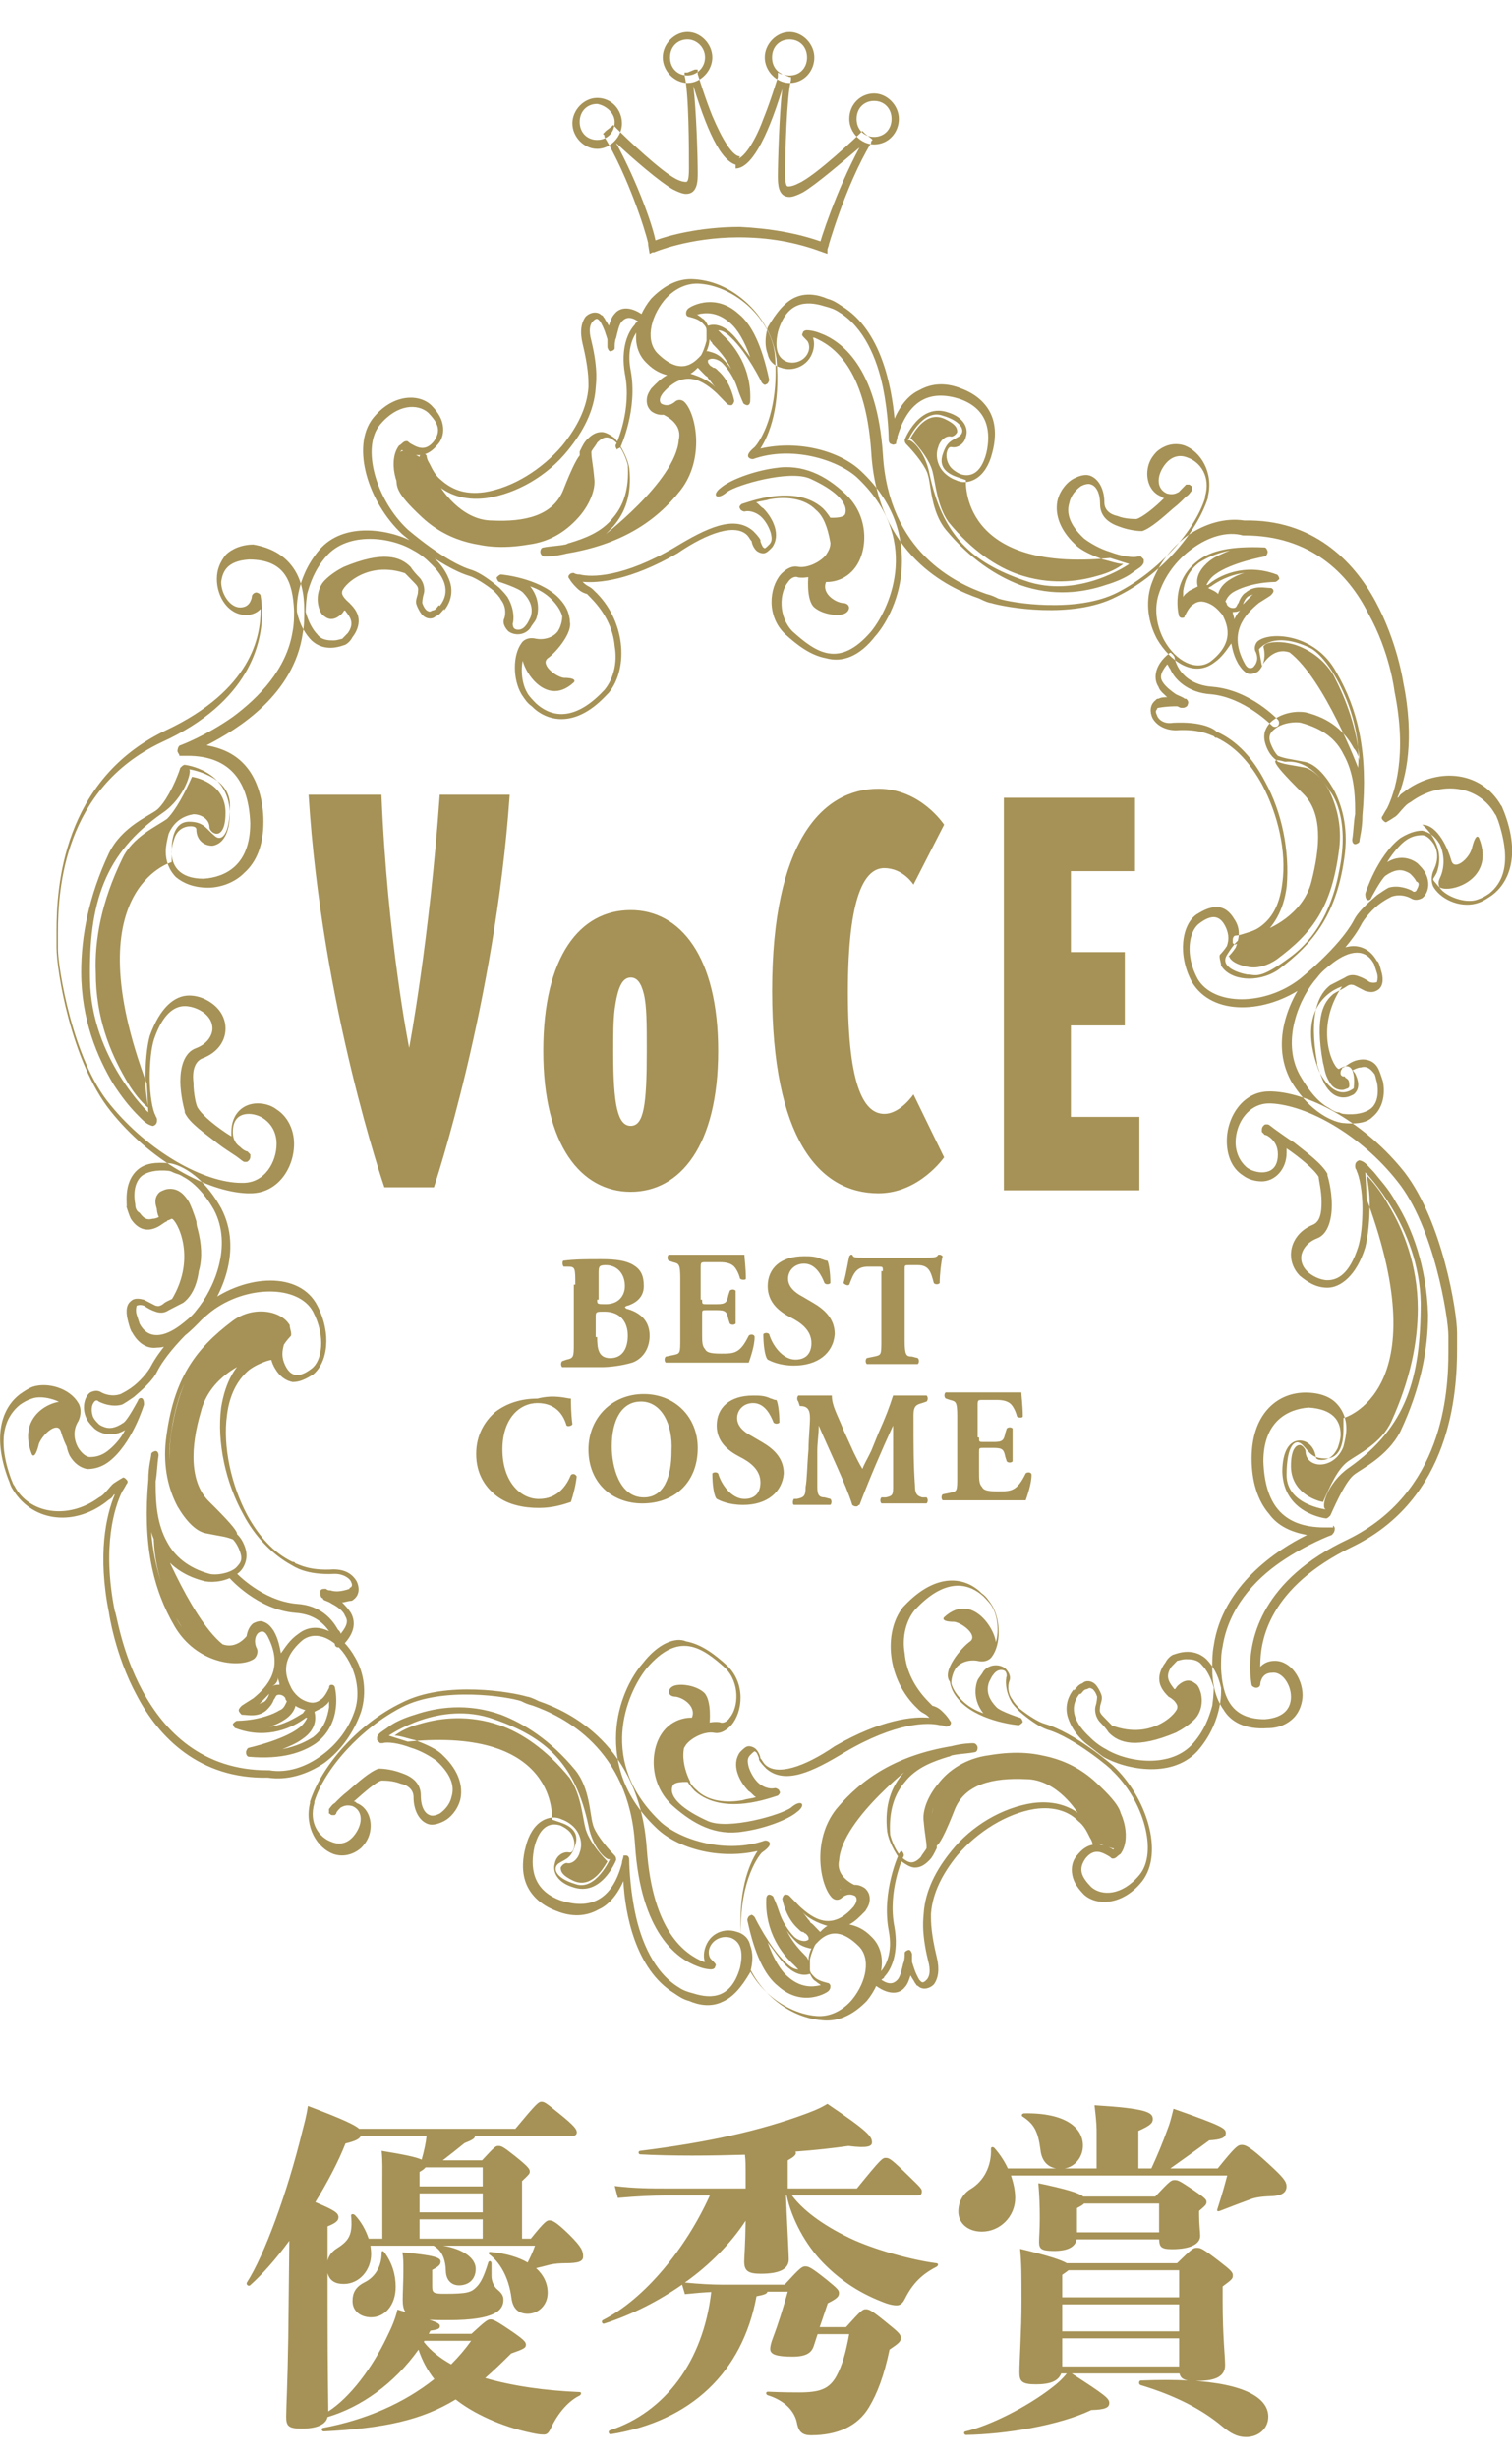
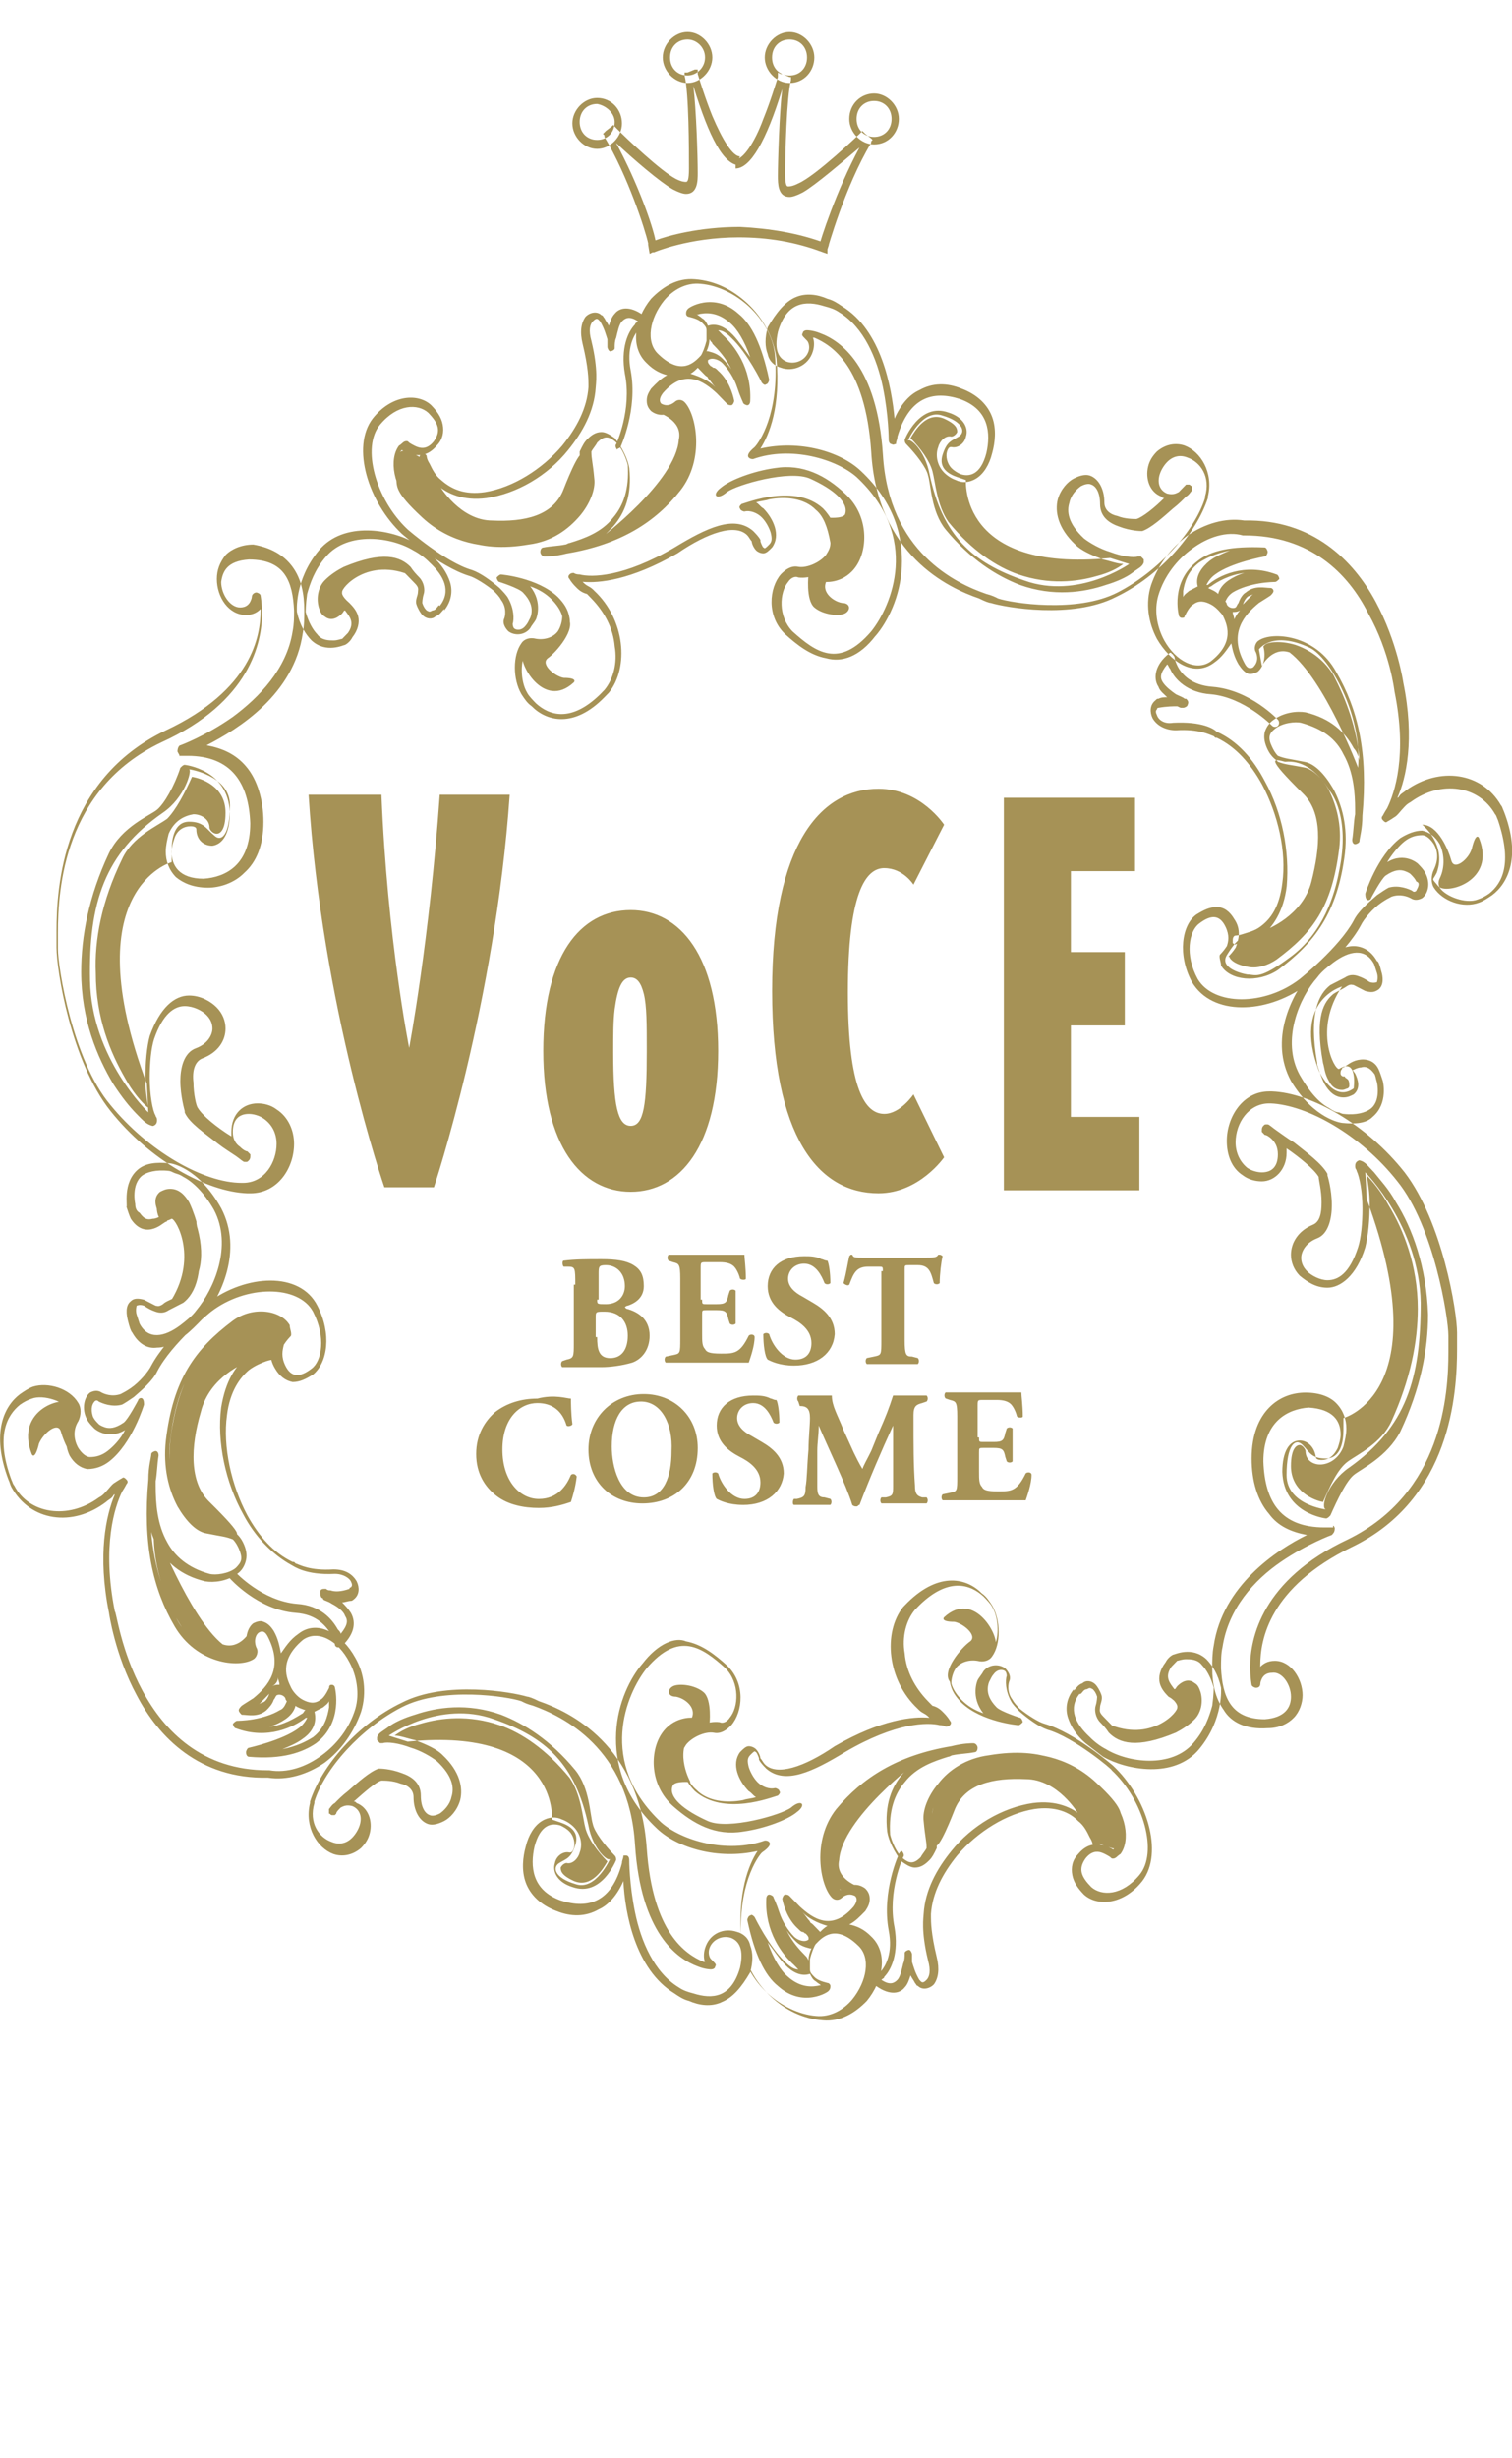
<svg xmlns="http://www.w3.org/2000/svg" fill="none" height="91" viewBox="0 0 56 91" width="56">
  <g fill="#a69256">
    <path d="m29.242 3.074c-.486 0-.918-.444-.918-.943s.432-.943.918-.943.918.444.918.943-.378.943-.918.943zm0-1.609c-.378 0-.648.277-.648.666 0 .388.27.666.648.666.378 0 .648-.277.648-.666 0-.388-.27-.666-.648-.666zm3.131 3.883c-.486 0-.918-.444-.918-.943 0-.555.432-.943.918-.943s.918.444.918.943-.378.943-.918.943zm0-1.609c-.378 0-.648.277-.648.666 0 .388.27.666.648.666.378 0 .648-.277.648-.666 0-.388-.27-.666-.648-.666zm-1.727 5.603v-.111s.648-2.33 1.619-3.939v-.055l.054-.055-.054-.055-.216-.166-.054-.055-.054-.055-.054.055-.054.055s-1.619 1.553-2.267 1.831c-.216.111-.324.111-.378.111-.054 0-.108-.055-.108-.499 0-.666.054-2.829.216-3.44v-.055-.055h-.054l-.27-.111h-.054l-.108-.055v.111.055c-.054.166-.27.888-.54 1.553-.324.888-.756 1.498-1.026 1.498v.111.111.111c.54 0 1.134-.999 1.727-2.94-.108.888-.162 2.718-.162 3.218 0 .277 0 .777.432.777.108 0 .27-.055.486-.166.486-.277 1.511-1.165 2.105-1.664-.864 1.609-1.457 3.44-1.511 3.717v.111h.108.108zm-5.182-6.269c-.486 0-.918-.444-.918-.943s.432-.943.918-.943c.486 0 .918.444.918.943s-.432.943-.918.943zm0-1.609c-.378 0-.648.277-.648.666 0 .388.27.666.648.666.324 0 .648-.277.648-.666 0-.388-.324-.666-.648-.666zm-3.347 4.05c-.486 0-.918-.444-.918-.943 0-.499.432-.943.918-.943.54 0 .918.444.918.943 0 .499-.432.943-.918.943zm0-1.664c-.378 0-.648.277-.648.666 0 .388.27.666.648.666s.648-.277.648-.666c0-.333-.324-.61-.648-.666zm1.943 5.548.108-.055h.054s1.296-.555 3.131-.555c1.08 0 2.105.166 3.131.555l.162.055v-.055-.111l.054-.166-.108-.055c-1.026-.388-2.105-.555-3.185-.61-1.511 0-2.699.333-3.131.499-.108-.555-.648-2.108-1.457-3.606.648.61 1.619 1.442 2.105 1.72.216.111.378.166.486.166.432 0 .432-.499.432-.777 0-.61-.054-2.33-.162-3.218.594 1.942 1.134 2.94 1.727 2.94h-.054v-.111-.111l.054-.111c-.27 0-.648-.61-1.026-1.498-.27-.666-.486-1.387-.54-1.553v-.055-.111h-.108l-.27.111h-.054-.054v.055.055c.162.666.162 2.774.162 3.44 0 .444-.054.499-.108.499s-.162 0-.378-.111c-.54-.277-1.835-1.498-2.213-1.886l-.054-.055-.054-.055-.054.055-.216.166-.054.055-.054.055.054.055v.055c.864 1.442 1.512 3.44 1.619 3.939v.055zm-2.753 38.169c0-.61 0-.666-.27-.666h-.162c-.054-.055-.054-.222 0-.222.432-.055.864-.055 1.403-.055s.918.055 1.188.222c.27.166.378.388.378.777 0 .499-.432.666-.594.721-.054 0-.108.055-.108.055l.054.056c.432.111.864.388.864.999 0 .555-.324.888-.648.999-.378.111-.81.167-1.133.167-.216 0-.432 0-.594 0-.27 0-.54 0-.864 0-.054-.056-.054-.167 0-.222l.162-.056c.27-.056.27-.111.27-.61v-2.164zm.81.555c0 .166 0 .166.324.166.486 0 .702-.333.702-.666 0-.499-.324-.777-.702-.777-.27 0-.27.055-.27.333v.943zm0 1.387c0 .444.054.777.486.777.432 0 .648-.333.648-.832s-.27-.888-.864-.888c-.324 0-.324 0-.324.222v.721zm3.887-1.387c0 .166 0 .166.162.166h.378c.324 0 .378-.056.432-.333l.054-.166c.054-.056.162-.056.216 0v.61.61c-.054.056-.162.056-.216 0l-.054-.166c-.054-.277-.108-.333-.432-.333h-.378c-.162 0-.162 0-.162.166v.721c0 .277 0 .444.108.555.054.111.162.167.594.167.486 0 .702 0 1.026-.666.054-.056.216-.056.216.056 0 .333-.162.777-.216.943-.324 0-.864 0-1.349 0h-.756c-.27 0-.54 0-.972 0-.054-.056-.054-.166 0-.222l.27-.056c.27-.056.27-.055.27-.61v-2.219c0-.555-.054-.555-.27-.61l-.162-.056c-.054-.055-.054-.166 0-.222h.81 1.242.756c0 .111.054.499.054.888 0 .056-.162.056-.216 0-.054-.222-.162-.388-.216-.444-.108-.111-.27-.166-.54-.166h-.486c-.216 0-.216 0-.216.222v1.165zm3.401 2.441c-.54 0-.864-.167-.972-.222-.108-.111-.162-.555-.162-.943.054-.055.162-.055.216 0 .108.388.486.943.972.943.432 0 .594-.277.594-.61 0-.499-.432-.777-.756-.943-.432-.222-.864-.555-.864-1.165 0-.666.486-1.11 1.349-1.11.216 0 .432 0 .648.111.054 0 .108.055.216.055.054.111.108.444.108.832-.054.056-.162.056-.216 0-.108-.277-.324-.721-.756-.721-.378 0-.594.277-.594.555s.216.499.54.666l.378.222c.378.222.81.555.81 1.165-.054.721-.648 1.165-1.512 1.165zm3.293-3.495c0-.166 0-.167-.162-.167h-.378c-.432 0-.54.222-.702.666-.054.056-.162 0-.216-.056.108-.388.162-.777.216-.999l.054-.056h.054c.054.111.054.111.486.111h2.159c.378 0 .486 0 .54-.111h.054s.054 0 .108.056c-.054.222-.108.666-.108.999-.054.056-.162.056-.216 0-.108-.388-.162-.666-.594-.666h-.324c-.162 0-.162 0-.162.166v2.607c0 .555.054.61.27.61l.216.056c.054.056.054.166 0 .222-.378 0-.648 0-.918 0s-.594 0-.972 0c-.054-.056-.054-.166 0-.222l.27-.056c.27-.056.27-.056.27-.61v-2.552zm-11.552 4.716c0 .111 0 .555.054.943 0 .056-.162.111-.216.056-.162-.555-.54-.832-1.08-.832-.648 0-1.296.555-1.296 1.72 0 1.165.648 1.831 1.349 1.831.702 0 1.026-.499 1.188-.888.054-.055.162-.055.216.056-.054.444-.162.777-.216.943-.324.111-.702.222-1.188.222-.54 0-1.134-.111-1.565-.444-.432-.333-.756-.832-.756-1.553 0-.721.324-1.22.702-1.553.432-.333.972-.499 1.565-.499.648-.166 1.08 0 1.242 0zm4.696 1.831c0 1.276-.864 2.053-2.051 2.053-1.134 0-1.997-.777-1.997-1.997 0-1.165.864-2.053 2.051-2.053 1.134 0 1.997.832 1.997 1.997zm-2.105-1.72c-.702 0-1.08.666-1.08 1.664 0 .721.27 1.886 1.188 1.886.756 0 1.026-.777 1.026-1.72.054-.999-.378-1.831-1.134-1.831zm3.779 3.828c-.54 0-.864-.166-.972-.222-.108-.111-.162-.555-.162-.943.054-.056.162-.056.216 0 .108.388.486.943.972.943.432 0 .594-.277.594-.61 0-.499-.432-.777-.756-.943-.432-.222-.864-.555-.864-1.165 0-.666.486-1.11 1.35-1.11.216 0 .432 0 .648.111.054 0 .108.056.216.056.054.111.108.444.108.832-.054.056-.162.056-.216 0-.108-.277-.324-.721-.756-.721-.378 0-.594.277-.594.555s.216.499.54.666l.378.222c.378.222.81.555.81 1.165-.054.666-.594 1.165-1.511 1.165zm2.051-3.828c-.054-.055-.054-.166 0-.222h.702.54c0 .388.216.721.432 1.276l.378.832c.054.111.216.444.324.61.054-.166.162-.333.324-.666l.27-.666c.27-.61.378-.888.54-1.387h.594.648c.054.056.054.167 0 .222l-.162.056c-.216.056-.324.111-.324.444 0 1.22 0 1.831.054 2.607 0 .277.054.388.27.444h.162c.054.056.054.167 0 .222-.27 0-.486 0-.81 0-.27 0-.594 0-.864 0-.054-.055-.054-.166 0-.222h.162c.27-.056.27-.111.27-.444v-1.553-.666c-.432.943-.864 1.942-1.242 2.94-.054 0-.054.056-.108.056s-.108 0-.162-.056c-.216-.721-.918-2.164-1.242-2.94 0 .388-.054.61-.054.943v1.331c0 .277.054.388.27.388l.216.056c.054.056.054.166 0 .222-.216 0-.486 0-.702 0-.162 0-.432 0-.648 0-.054 0-.054-.166 0-.222h.108c.27-.056.324-.111.324-.444.054-.277.054-.777.108-1.387 0-.388.054-.888.054-1.165 0-.333-.108-.444-.378-.444zm6.694 1.331c0 .166-0.0.166.162.166h.378c.324 0 .378-.055.432-.333l.054-.167c.054-.055.162-.055.216 0v.61.61c-.054.056-.162.056-.216 0l-.054-.166c-.054-.277-.108-.333-.432-.333h-.378c-.162 0-.162-0-.162.166v.721c0 .277-0.0.444.108.555.054.111.162.166.594.166.486 0 .702 0 1.026-.666.054-.056.216-.056.216.055 0 .333-.162.777-.216.943-.324 0-.864 0-1.349 0h-.756c-.27 0-.54 0-.972 0-.054-.056-.054-.167 0-.222l.27-.056c.27-.056.27-.056.27-.61v-2.219c0-.555-.054-.555-.27-.61l-.162-.056c-.054-.056-.054-.167 0-.222h.81 1.242.756c0 .111.054.499.054.888 0 .056-.162.056-.216 0-.054-.222-.162-.388-.216-.444-.108-.111-.27-.166-.54-.166h-.486c-.216 0-.216 0-.216.222v1.165zm-21.107-14.424s-.81-4.05-1.026-9.376h-2.699c.486 7.822 2.807 14.535 2.807 14.535h1.835s2.267-6.768 2.807-14.535h-2.591c-.378 5.381-1.134 9.376-1.134 9.376zm17.598-6.657c.702 0 1.08.61 1.08.61l1.134-2.219s-.864-1.331-2.429-1.331c-2.105 0-3.941 1.997-3.941 7.489 0 5.437 1.727 7.489 3.941 7.489 1.511 0 2.429-1.331 2.429-1.331l-1.134-2.33s-.486.721-1.08.721c-.702 0-1.349-.888-1.349-4.494 0-3.662.648-4.605 1.349-4.605zm6.91 5.825h1.997v-2.718h-1.997v-2.996h2.375v-2.718h-4.858v14.535h5.02v-2.718h-2.537zm-16.302-4.272c-1.889 0-3.239 1.72-3.239 5.215s1.403 5.215 3.239 5.215c1.835 0 3.239-1.72 3.239-5.215s-1.403-5.215-3.239-5.215zm0 7.989c-.486 0-.648-.777-.648-2.718 0-.666 0-1.165.054-1.609.108-.777.27-1.165.594-1.165.216 0 .378.166.486.61.108.444.108 1.11.108 2.108 0 1.997-.108 2.774-.594 2.774zm6.1-30.679c.378-.167.81-.111 1.188.055.216.056.378.167.54.277 1.457.888 1.835 2.996 1.943 4.161.216-.499.54-.888.918-1.054.486-.277 1.026-.277 1.565-.056.594.222.972.61 1.133 1.054.162.444.108.943 0 1.331-.108.444-.324.777-.594.943-.27.166-.54.166-.756.055-.162-.055-.324-.166-.432-.277-.27-.277-.324-.666-.216-.943.054-.222.27-.444.486-.388.054 0 .162-.056.216-.166 0-.111-0-.277-.486-.499-.648-.277-1.08.444-1.242.721.378.388.702.832.81 1.22.108.388.162 1.276.594 1.886.864 1.054 1.781 1.664 2.591 1.942 1.134.388 2.159.277 2.915.056.432-.111.756-.277.972-.444-.216 0-.486-.111-.756-.166-.432-.167-.81-.333-1.026-.555-.648-.61-.756-1.22-.648-1.664.108-.388.378-.666.594-.777.216-.111.432-.167.594-.111.324.111.54.499.54.999 0 .277.216.444.486.499.27.111.594.111.702.111.216-.056.702-.444 1.026-.777-.054 0-.054 0-.108-.056-.432-.166-.594-.666-.486-1.11.054-.222.162-.388.324-.555.324-.277.702-.333 1.026-.222.594.222 1.08.999.864 1.886v.056c-.432 1.331-1.781 2.885-3.401 3.662-1.619.832-4.103.388-4.642.222-.054 0-.216-.056-.432-.166-1.134-.388-3.779-1.609-3.995-5.437-.216-3.162-1.458-3.939-2.105-4.216h-.054c.054.111.054.333 0 .499-.162.555-.756.777-1.188.61-.216-.056-.432-.222-.486-.499-.108-.277-.108-.61 0-.999.324-.555.648-.943 1.026-1.109zm3.563 5.437c-.054 0-.108-.056-.108-.167 0 0 0-.888-.216-1.942-.216-1.054-.702-2.219-1.619-2.774-.162-.111-.324-.166-.54-.222-.702-.222-1.403-.166-1.727.943-.162.721.054.999.324 1.11.324.111.702-.056.81-.388.054-.166 0-.333-.054-.388s-.108-.111-.108-.111c-.054-.056-.108-.111-.054-.167 0-.056.054-.111.162-.111 0 0 .216 0 .486.111.756.277 2.105 1.22 2.321 4.494.216 3.606 2.699 4.771 3.833 5.159.216.056.324.111.432.167.486.166 2.915.555 4.426-.222 1.512-.777 2.861-2.275 3.239-3.495v-.056c.216-.721-.162-1.276-.648-1.442-.27-.111-.54-.056-.756.166-.108.111-.216.277-.27.444-.108.333 0 .61.27.721.216.056.324 0 .432-.055.108-.111.162-.167.216-.222 0 0 0 0.0.054-.055h.054.054c.054 0 .054.055.108.055v.111.056c-.054.056-.108.166-.216.222-.108.111-.27.277-.486.444-.378.333-.81.721-1.133.832h-.054s-.378 0-.81-.167c-.324-.111-.702-.333-.702-.832 0-.444-.162-.666-.324-.721-.108-.056-.27 0-.378.055-.162.111-.378.333-.432.61-.108.333-.054.777.54 1.331.216.166.594.388.972.499.432.166.864.222 1.026.166h.108s.054.056.108.111v.111c-.054.166-.216.222-.432.388-.216.166-.594.333-.972.444-.81.277-1.943.444-3.185 0-.864-.333-1.835-.943-2.753-2.053-.54-.666-.54-1.664-.648-1.997-.054-.277-.432-.777-.81-1.165-.054-.056-.054-.111-.054-.167 0 0 .54-1.387 1.619-.999.54.167.756.555.648.888-.054.277-.324.444-.54.388-.054 0-.108 0-.162.167-.054.166 0.0.444.162.61.108.111.216.167.324.222.324.111.756.056.972-.777.162-.721.108-1.609-.972-1.997-1.026-.333-1.889-.055-2.321 1.387 0 .111-.054.166-.054.277-.054 0-.108.056-.162 0zm1.403 1.109c.486 2.275 1.565 3.273 3.509 3.939 1.997.721 3.887-.61 3.887-.61l-.702-.222c-5.614.555-5.344-2.885-5.344-2.885s0 0-.324-.111c-.324-.111-.702-.333-.54-.832.162-.499.324-.499.594-.666s.162-.555-.594-.777c-.756-.277-1.296.943-1.296.943.054-.166.648.333.81 1.22zm-17.976 5.048c.27-.333.324-.721.216-1.054-.108-.333-.324-.666-.648-.943-.216-.166-.432-.333-.648-.499-.864-.499-2.645-.832-3.563.277s-.81 2.275-.81 2.275c.108.499.324.832.54 1.054.54.499 1.188.166 1.242.166.108-.056.216-.166.27-.277.216-.277.27-.555.216-.777-.054-.222-.216-.388-.324-.499-.108-.056-.162-.111-.162-.111-.054-.056-.108 0-.162 0-.054.055-.054.111-.054.111v.056c0 .056-.054.111-.108.111-.054.056-.108.111-.162.111-.054 0-.054 0-.108 0-.054-.056-.054-.111-.108-.222-.108-.277 0-.499.162-.666.162-.167.378-.333.594-.444 1.403-.555 1.889-.333 2.213 0 .108.111.216.222.324.333.162.166.108.222.108.333 0 .111-.108.277-.054.444s.162.333.216.388c.162.167.378.167.486.056.162-.056.216-.166.324-.277 0 .056.054.056 0 .056zm-.216-.166c-.054.055-.108.166-.216.166-.108.056-.108.056-.216 0-.054-.056-.108-.111-.162-.277 0 0 0-.166.054-.333.054-.166 0-.444-.162-.61-.108-.111-.216-.222-.324-.388-.378-.388-1.026-.61-2.483 0-.216.111-.486.277-.702.499-.216.222-.324.61-.216.999.054.167.108.277.216.333.27.222.54 0 .648-.111.054-.056.054-.111.108-.111.162.222.378.444.108.832-.054.055-.108.111-.216.222-.054 0-.162.056-.324.056-.162 0-.432 0-.594-.222-.162-.167-.324-.444-.432-.832 0 0 0-.277.054-.666.108-.388.27-.888.702-1.387.81-.943 2.429-.721 3.239-.222.216.111.432.277.594.444.54.499.81 1.054.378 1.609-.054-.056-.054 0-.054 0zm-3.401-.167-.108.056zm-.162.222s.378-.055.27-.166c-.324-.277-.27-.388-.27-.388-.054-.167.972-1.331 2.591-.61 0 0-1.296-1.498-2.969.167 0 0-.756.61-.108 1.22.216.277.486-.222.486-.222zm19.757 1.054c.432-.499.918-1.442.972-2.552.054-1.11-.27-2.386-1.512-3.551-.756-.721-2.267-1.165-3.725-.832.324-.499.756-1.553.594-3.329-.108-.777-.486-1.498-1.08-2.053-.54-.499-1.188-.832-1.943-.888-.648-.056-1.188.277-1.619.721-.594.721-.81 1.775-.162 2.386.27.277.54.388.756.444-.216.111-.378.277-.594.499-.108.166-.162.277-.162.444 0 .167.054.277.162.388.216.166.54.222.864-.056h.054c.108.111.324.61.324 1.165s-.108 1.22-.54 1.72c-.648.777-1.403 1.387-2.429 1.775.108-.111.216-.222.324-.333.432-.499.702-1.165.594-2.164-.054-.333-.27-.777-.54-1.109-.162-.111-.324-.222-.486-.222-.216 0-.378.111-.54.277-.108.111-.162.222-.27.444v.055c0 .333.054.499.108 1.054.054.277-.108.721-.486 1.11-.378.444-.918.832-1.727.943-1.889.277-2.915-.222-4.103-1.387-.27-.277-.486-.666-.54-.999-.054-.333 0-.666.108-.777l.054-.056c.054.056.216.111.378.166.27.056.594.056.918-.333.216-.222.27-.499.216-.777-.054-.277-.216-.499-.432-.721-.486-.444-1.458-.388-2.159.499-.81 1.054-.162 3.107 1.08 4.272 0 0 1.403 1.22 2.483 1.553.216.056.648.333.918.555.108.111.216.222.27.333.216.277.162.61.108.721-.054.166.054.333.162.444.216.166.594.166.81-.111.054-.111.162-.222.216-.333 0 0 .27-.61-.216-1.22.324.111.594.277.81.499.162.166.324.388.378.61 0 .166-.054.388-.162.555-.162.222-.486.333-.81.277-.216-.056-.432 0-.54.166-.324.444-.324 1.331 0 1.886.108.166.216.333.378.444.54.555 1.565.832 2.699-.333.054-.056.108-.111.162-.166.756-.943.594-2.718-.54-3.772-.054-.056-.108-.111-.216-.166-.108-.056-.162-.111-.216-.167.594.056 1.781-.056 3.509-1.054 1.134-.777 2.159-1.109 2.591-.666.054.056.108.166.162.222 0 .056.054.222.162.333.054.056.162.111.27.111s.216-.111.324-.222c.324-.444.054-1.054-.324-1.442-.108-.056-.162-.166-.27-.222.162-.056.324-.056.486-.111.594-.111 1.296-.056 1.727.388.27.222.432.61.54 1.22 0 .166-.054.277-.162.444-.216.277-.702.499-1.026.444-.27-.056-.486.111-.648.277-.432.499-.54 1.553.162 2.219.432.388.918.777 1.512.888.594.166 1.242-.056 1.835-.832zm-4.696-6.602c.054.055.108.056.162.056 1.403-.499 3.077 0 3.833.666 2.375 2.219 1.296 4.771.54 5.714-1.188 1.387-2.051.777-2.915 0-.54-.555-.486-1.442-.162-1.831.108-.166.27-.222.378-.166.432.056.972-.166 1.296-.499.162-.166.27-.388.216-.666-.054-.666-.324-1.11-.594-1.387-1.026-.943-2.807-.222-3.023-.166-.054.056-.108.111-.054.166 0 .056.108.111.162.111.216-.056.486.055.648.222.162.166.27.388.324.555.054.222.054.333-.054.444-.216.222-.162.111-.216.111-.054-.055-.108-.222-.108-.222v-.056c-.054-.111-.162-.222-.27-.333-.702-.61-1.727-.111-2.915.61-1.889 1.11-3.077 1.11-3.509.999-.162 0-.216-.055-.216-.055-.054 0-.108 0-.162.055-.054.056-.054.111 0 .167 0 0 .054.111.216.277.108.111.216.222.432.277.054.056.108.111.162.167.486.499.81 1.109.864 1.775.108.61-.054 1.22-.378 1.609-.054.056-.108.111-.162.167-1.08 1.054-1.889.777-2.375.333-.108-.111-.27-.277-.324-.388-.27-.444-.27-1.276 0-1.553.054-.111.162-.111.27-.111.432.111.864-.055 1.08-.333.162-.222.27-.499.216-.777-.054-.333-.216-.555-.432-.777-.756-.721-2.105-.832-2.105-.832-.054 0-.108.056-.162.111 0 .056.054.166.108.166 0 0 .702.222.864.388.27.277.324.499.324.666s-.054.277-.054.277c-.054.111-.108.222-.162.277-.162.222-.378.166-.432.111-.054-.055-.054-.166-.054-.166.054-.166.054-.555-.162-.943-.054-.111-.216-.277-.324-.388-.324-.277-.702-.555-1.026-.666-.972-.277-2.375-1.498-2.375-1.498-1.188-1.109-1.727-3.051-1.026-3.883.648-.777 1.403-.777 1.781-.444.378.388.486.666.216 1.054-.216.277-.432.277-.594.222-.162-.055-.324-.166-.324-.166-.054-.056-.054-.056-.108-.056-.108 0-.162.111-.27.167-.378.499-.216 1.553.486 2.219 1.242 1.165 2.375 1.775 4.318 1.442.864-.111 1.458-.555 1.889-1.054.378-.444.594-.999.54-1.387-.054-.61-.108-.721-.108-.999.054-.111.162-.222.216-.333.27-.277.432-.222.648-.056.27.222.432.666.486.888.054.888-.162 1.498-.54 1.942-.432.555-1.08.777-1.619.943-.054 0-.108.056-.162.056-.27.056-.54.056-.81.111-.054 0-.108.056-.108.167 0 .056.054.166.162.166.054 0 .378 0 .81-.111 1.997-.333 3.293-1.165 4.21-2.33.918-1.165.594-2.829.162-3.273-.108-.111-.27-.111-.378 0-.216.166-.378.111-.486.056-.054-.056-.108-.167.054-.388.81-.943 1.512-.444 1.997 0 .216.222.378.388.378.388.054.055.108.056.162.056.054 0 .108-.111.108-.167-.054-.277-.216-.777-.594-1.109-.054-.056-.108-.111-.162-.111-.054 0-.054-.056-.108-.056-.054-.056-.108-.111-.108-.166s0-.056 0-.056.054-.056.162-.056c.108 0 .27.056.378.167.216.222.432.555.54.888.108.333.216.555.216.555 0 .056.108.111.162.111s.108-.056.108-.167c.054-1.22-.594-2.053-1.026-2.441-.054-.056-.108-.111-.162-.166.162 0 .324.111.486.277.594.555 1.133 1.664 1.133 1.664.054.056.108.111.162.056.054 0 .108-.111.108-.167-.27-1.276-.648-2.053-1.133-2.441-.918-.832-1.889-.222-1.889-.166-.054.056-.054.111-.054.166s.054.111.108.111c.216.055.378.111.486.222.108.111.162.166.162.277v.055.333c-.054.222-.162.499-.216.555-.216.222-.702.777-1.565-.056-.486-.444-.324-1.331.216-1.997.324-.388.81-.666 1.349-.61.648.055 1.296.388 1.781.832.54.499.918 1.165.972 1.831.162 2.164-.594 3.218-.756 3.384-.27.222-.27.333-.216.388zm-1.781-5.326c.324-.056.702 0 1.08.333.27.222.54.666.756 1.276-.216-.277-.432-.61-.648-.832-.27-.277-.594-.444-.918-.333-.054-.111-.108-.222-.216-.277-.054-.055-.162-.111-.216-.166.054.056.108 0 .162 0zm.432 1.11c.216.222.486.499.702.943-.108-.166-.216-.277-.324-.388-.162-.166-.324-.222-.54-.277h-.054c.054-.111.108-.277.108-.444.054.111.108.111.108.167zm-.378 1.054c.054.055.054.055.108.111s.108.056.108.111c.108.111.162.222.27.333-.216-.222-.54-.388-.918-.499.108-.056.216-.166.27-.222.054.056.108.111.162.167zm-3.023 2.774s.648-1.387.378-2.829c-.162-.832.108-1.331.324-1.553.108-.167.216-.222.216-.222.054 0 .054-.056.054-.111 0-.055 0-.111-.054-.111-.486-.388-.918-.388-1.134-.111-.108.111-.162.277-.216.444-.054-.111-.108-.166-.162-.277-.054-.055-.054-.111-.108-.111-.162-.166-.432-.111-.594.056-.162.222-.216.555-.108.999.216.888.216 1.331.216 1.498v.055.056c-.054.777-.432 1.498-.972 2.164-.756.888-1.835 1.553-2.861 1.72-.756.111-1.242-.111-1.619-.444-.216-.166-.324-.388-.432-.61-.108-.167-.108-.277-.108-.277 0-.056-.108-.111-.162-.111s-.108.111-.108.167c0 0 .162.555.648.999.378.333.972.61 1.835.499 1.134-.167 2.267-.832 3.023-1.775.54-.666.972-1.442 1.026-2.33 0-.111.108-.61-.162-1.72-.108-.388-.054-.61.054-.721.108-.111.162-.111.216-.056l.054.056c.162.277.216.499.27.666v.167.111c0 .056.054.166.108.166.054 0 .162-.055.162-.111v-.056c0-.056 0-.222.054-.333.054-.222.108-.499.216-.61.108-.111.27-.222.594 0-.054.056-.108.056-.108.111-.27.277-.54.888-.378 1.831.27 1.331-.324 2.607-.324 2.607-.054.056 0 .166.054.222-.054-.056.054-.056.108-.111-.054 0 0 0 0 0zm-3.617 7.601c-.216.333.756 2.164 1.889 1.109 0 0 .162-.166-.378-.166-.324-.056-.864-.499-.594-.721.324-.222 1.08-1.11.756-1.498 0 0-.27 1.165-1.296 1.054-.27-.056-.162-.111-.378.222zm10.58-2.885s-.108.943.216 1.22c.324.277.918.333 1.134.222.216-.111.216-.388-.108-.388-.324-.056-.756-.388-.594-.777 0 0 .702.056 1.134-.61.432-.666.432-1.886-.432-2.663-.702-.666-1.565-1.109-2.591-.943-.81.111-1.673.444-1.997.721-.378.277-.162.499.216.167.378-.277 2.321-.832 3.077-.499.864.388 1.457.888 1.296 1.331-.108.167-.648.111-.648.111s.594 1.054 0 1.775c-.27.333-.702.333-.702.333zm-4.48-4.272c.162-1.609-.54-1.942-.54-1.942l-.54.222s.918.277.756.999c-.108 1.553-2.915 3.662-2.915 3.662 1.727-.333 3.185-2.108 3.239-2.94zm-9.825 0s-.162-.167-.594-.277c-.432-.167-.432.61-.378.943s-.108.499.972 1.498 2.375 1.109 3.185 1.054c1.835-.056 2.375-1.054 2.375-1.054.594-.777.594-1.664.432-2.219-.054-.555-.54.61-.756 1.165-.378.999-1.458 1.22-2.645 1.165-1.188 0-1.943-1.276-1.943-1.276zm11.066 57.142c-.378.166-.81.111-1.188-.056-.216-.055-.378-.166-.54-.277-1.458-.888-1.835-2.996-1.889-4.161-.216.499-.54.888-.918 1.054-.486.277-1.026.277-1.565.056-.594-.222-.972-.61-1.134-1.054-.162-.444-.108-.943 0-1.331.108-.444.324-.777.594-.943s.54-.166.756-.056c.162.056.324.167.432.277.27.277.324.666.216.943-.054.222-.27.444-.486.388-.054 0-.162.056-.216.166 0 .111 0 .277.486.499.648.277 1.08-.444 1.242-.721-.378-.388-.702-.832-.81-1.22-.108-.388-.162-1.276-.594-1.886-.864-1.054-1.781-1.664-2.591-1.942-1.134-.388-2.159-.277-2.915-.056-.432.111-.756.277-.972.444.216 0 .486.111.756.166.432.166.81.333 1.026.555.648.61.756 1.22.648 1.664-.108.388-.378.666-.594.777-.216.111-.432.166-.594.111-.324-.111-.54-.499-.54-.999 0-.277-.216-.444-.486-.499-.27-.111-.594-.111-.702-.111-.216.056-.648.444-1.026.777.054 0 .054 0 .108.056.432.166.594.666.486 1.109-.054.222-.162.388-.324.555-.324.277-.702.333-1.026.222-.594-.222-1.08-.999-.864-1.886v-.056c.432-1.331 1.781-2.885 3.401-3.662 1.619-.832 4.103-.388 4.642-.222.054 0 .216.055.432.166 1.134.388 3.725 1.609 3.995 5.437.216 3.162 1.457 3.939 2.105 4.216h.054c-.054-.111-.054-.333 0-.499.162-.555.702-.777 1.188-.61.216.056.432.222.486.499.108.277.108.61 0 .999-.324.555-.648.943-1.08 1.109zm-3.509-5.437c.054 0 .108.056.108.166 0 0 0 .888.216 1.942.216 1.054.702 2.219 1.619 2.774.162.111.324.167.54.222.702.222 1.403.167 1.727-.943.162-.721-.054-.999-.324-1.109-.324-.111-.702.055-.81.388-.054.166 0 .333.054.388.054.055.108.111.108.111.054.056.108.111.054.166 0 .056-.054.111-.162.111 0 0-.216 0-.486-.111-.756-.277-2.105-1.22-2.321-4.494-.216-3.606-2.699-4.771-3.779-5.16-.216-.055-.324-.111-.432-.166-.486-.167-2.915-.555-4.426.222-1.512.777-2.861 2.275-3.239 3.495v.056c-.216.721.162 1.276.648 1.442.27.111.54.056.756-.166.108-.111.216-.277.27-.444.108-.333 0-.61-.27-.721-.216-.056-.324 0-.432.056-.108.111-.162.166-.162.222 0 0 0 0-.054.056 0 0 0 0-.054 0 0 0 0 0-.054 0-.054 0-.054-.056-.108-.056 0-.056 0-.056 0-.111 0 0 0 0 0-.056.054-.056.108-.166.216-.222.108-.111.27-.277.486-.444.378-.333.81-.721 1.134-.832h.054s.378 0 .81.166c.324.111.702.333.702.832 0 .444.162.666.324.721.108.056.27 0 .378-.056.162-.111.378-.333.432-.61.108-.333.054-.777-.54-1.331-.216-.166-.594-.388-.972-.499-.432-.166-.864-.222-1.026-.166-.054 0-.054 0-.108 0 0 0-.054-.056-.108-.111 0-.056 0-.111 0-.111.054-.166.216-.222.432-.388s.594-.333.972-.444c.81-.277 1.943-.444 3.185 0 .864.333 1.835.943 2.753 2.053.54.666.54 1.664.648 1.997.054.277.432.777.81 1.165.054.056.054.111.054.166 0 0-.54 1.387-1.619.999-.54-.166-.756-.555-.648-.888.054-.277.324-.444.54-.388.054 0 .108 0 .162-.166s0-.444-.162-.61c-.108-.111-.216-.167-.324-.222-.324-.111-.756-.055-.972.777-.162.721-.108 1.609.972 1.997 1.026.333 1.889.056 2.267-1.387 0-.111.054-.166.054-.277zm-1.403-1.11c-.486-2.275-1.565-3.273-3.509-3.939-1.997-.721-3.887.61-3.887.61l.702.222c5.614-.555 5.344 2.885 5.344 2.885s0 0 .324.111c.324.111.702.333.54.832-.162.499-.324.499-.594.666s-.162.555.594.777c.756.277 1.296-.943 1.296-.943-.054.167-.648-.333-.81-1.22zm17.976-5.048c-.27.333-.324.721-.216 1.054.108.333.324.666.648.943.216.166.432.333.648.499.864.499 2.645.832 3.563-.277.918-1.11.81-2.275.81-2.275-.108-.499-.324-.832-.54-1.054-.54-.499-1.188-.166-1.242-.166-.108.055-.216.166-.27.277-.216.277-.27.555-.216.777s.216.388.324.499c.108.055.162.111.162.111.054.056.108 0 .162 0 .054-.056.054-.111.054-.111s0 0 0-.056.054-.111.108-.111c.054-.056.108-.111.162-.111h.108c.054.055.054.111.108.222.108.277 0 .499-.162.666-.162.166-.378.333-.594.444-1.403.555-1.889.333-2.213 0-.108-.111-.216-.222-.324-.333-.162-.167-.108-.222-.108-.333 0-.111.108-.277.054-.444-.054-.167-.162-.333-.216-.388-.162-.166-.378-.166-.486-.055-.162.055-.216.166-.324.277 0-.055 0 0 0-.055zm.27.166c.054-.056.108-.166.216-.166.108-.056.108-.056.216 0 .054.055.108.111.162.277 0 0 0 .166-.054.333-.054.167 0 .444.162.61.108.111.216.222.324.388.378.388 1.026.61 2.483 0 .216-.111.486-.277.702-.499.216-.222.324-.61.216-.999-.054-.166-.108-.277-.216-.333-.27-.222-.54 0-.648.111-.054.056-.054.111-.108.111-.162-.222-.378-.444-.108-.832.054-.056.108-.111.216-.222.054 0 .162-.056.324-.056.162 0 .432 0 .594.222.162.167.324.444.432.832 0 0 0 .277-.054.666-.108.388-.27.888-.702 1.387-.81.943-2.429.721-3.239.222-.216-.111-.432-.277-.594-.444-.54-.499-.81-1.054-.378-1.609 0 .056 0 0 .054 0zm3.401.166.108-.055zm.162-.222s-.378.056-.27.167c.324.277.27.388.27.388.054.166-.972 1.331-2.591.61 0 0 1.349 1.498 2.969-.166 0 0 .756-.61.108-1.22-.216-.277-.486.222-.486.222zm-19.811-1.054c-.432.499-.918 1.442-.972 2.552-.054 1.11.27 2.386 1.511 3.551.756.721 2.267 1.165 3.725.832-.324.499-.756 1.553-.594 3.329.108.777.486 1.498 1.08 2.053.54.499 1.188.832 1.943.888.648.056 1.188-.277 1.619-.721.594-.721.81-1.775.162-2.385-.27-.277-.54-.388-.81-.444.216-.111.378-.277.594-.499.108-.167.162-.277.162-.444 0-.167-.054-.277-.162-.388-.216-.166-.54-.222-.864.056 0 0 0 0-.054 0-.108-.111-.324-.61-.324-1.165 0-.555.108-1.22.54-1.72.648-.777 1.403-1.387 2.429-1.775-.108.111-.216.222-.324.333-.432.499-.702 1.165-.594 2.164.054.333.27.777.54 1.109.162.111.324.222.486.222.216 0 .378-.111.54-.277.108-.111.162-.222.27-.444v-.056c0-.333-.054-.499-.162-1.054-.054-.277.108-.721.486-1.11.378-.444.918-.832 1.727-.943 1.889-.277 2.915.222 4.103 1.387.27.277.486.666.54.999s0 .666-.108.777l-.054.056c-.054-.056-.216-.111-.378-.166-.27-.056-.594-.056-.918.333-.216.222-.27.499-.216.777.054.277.216.499.432.721.486.444 1.458.388 2.159-.499.81-1.054.162-3.107-1.08-4.272 0 0-1.403-1.22-2.537-1.553-.216-.055-.648-.333-.918-.555-.108-.111-.216-.222-.27-.333-.216-.277-.162-.61-.108-.721.054-.166-.054-.333-.162-.444-.216-.166-.594-.167-.81.111-.054.111-.162.222-.216.333 0 0-.27.61.216 1.22-.324-.111-.594-.277-.81-.499-.162-.166-.324-.388-.378-.61 0-.167.054-.388.162-.555.162-.222.486-.333.81-.277.216.056.432 0 .54-.166.324-.444.324-1.331 0-1.886-.108-.166-.216-.333-.378-.444-.54-.555-1.565-.832-2.753.333-.054.055-.108.111-.162.166-.756.943-.594 2.718.54 3.772.054.056.108.111.216.166.108.056.162.111.216.166-.594-.055-1.781.056-3.509 1.054-1.134.777-2.159 1.11-2.591.666-.054-.056-.108-.167-.162-.222 0-.055-.054-.222-.162-.333-.054-.056-.162-.111-.27-.111s-.216.111-.324.222c-.324.444-.054 1.054.324 1.442.108.056.162.167.27.222-.162.055-.324.055-.486.111-.594.111-1.296.056-1.727-.388-.27-.222-.432-.61-.54-1.22 0-.167.054-.277.162-.444.216-.277.702-.499 1.026-.444.27.056.486-.111.648-.277.432-.499.54-1.553-.162-2.219-.432-.388-.918-.777-1.512-.888-.378-.167-1.026.056-1.619.832zm4.696 6.602c-.054-.056-.108-.056-.162-.056-1.403.499-3.077 0-3.833-.666-2.375-2.219-1.296-4.771-.54-5.714 1.188-1.387 2.051-.777 2.915 0 .54.555.486 1.442.162 1.831-.108.167-.27.222-.378.167-.432-.056-.972.166-1.296.499-.162.166-.27.388-.216.666.054.666.324 1.11.594 1.387 1.08.943 2.861.222 3.077.167.054-.056.108-.111.054-.167 0-.055-.108-.111-.162-.111-.216.056-.486-.056-.648-.222-.162-.167-.27-.388-.324-.555-.054-.222-.054-.333.054-.444.216-.222.162-.111.216-.111.054.056.108.222.108.222v.056c.054.111.162.222.27.333.702.61 1.727.111 2.915-.61 1.889-1.109 3.077-1.109 3.509-.999.162 0 .216.056.216.056.054 0 .108 0 .162-.056.054-.055.054-.111 0-.166 0 0-.054-.111-.216-.277-.108-.111-.216-.222-.432-.277-.054-.055-.108-.111-.162-.166-.486-.499-.81-1.11-.864-1.775-.108-.61.054-1.22.378-1.609.054-.055.108-.111.162-.166 1.08-1.054 1.889-.777 2.375-.333.108.111.27.277.324.388.27.444.27 1.276 0 1.553-.054.111-.162.111-.27.111-.432-.111-.864.056-1.08.333-.162.222-.27.499-.216.777.054.333.216.555.432.777.756.721 2.105.832 2.105.832.054 0 .108-.056.162-.111 0-.056-.054-.167-.108-.167 0 0-.702-.222-.864-.388-.27-.277-.324-.499-.324-.666 0-.167.054-.277.054-.277.054-.111.108-.222.162-.277.162-.222.378-.167.432-.111s.054.167.054.167c-.054.166-.054.555.162.943.054.111.216.277.324.388.324.277.702.555 1.026.666.972.277 2.429 1.498 2.375 1.498 1.188 1.109 1.727 3.051 1.026 3.883-.648.777-1.403.777-1.781.444-.378-.388-.486-.666-.216-1.054.216-.277.432-.277.594-.222.162.056.324.167.324.167.054.055.054.055.108.055.108 0 .162-.111.27-.166.378-.499.216-1.553-.486-2.219-1.242-1.165-2.375-1.775-4.372-1.442-.864.111-1.512.555-1.889 1.054-.378.444-.594.999-.54 1.387.054.61.108.721.108.999-.054.111-.162.222-.216.333-.27.277-.432.222-.648.055-.27-.222-.432-.666-.486-.888-.054-.888.162-1.498.54-1.942.432-.555 1.08-.777 1.619-.943.054 0 .108-.056.162-.056.27-.056.54-.056.81-.111.054 0 .108-.055.108-.166 0-.056-.054-.166-.162-.166-.054 0-.378 0-.81.111-1.997.333-3.293 1.165-4.264 2.33-.918 1.165-.594 2.829-.162 3.273.108.111.27.111.378 0 .216-.167.378-.111.486-.056.054.056.108.166-.054.388-.81.943-1.512.444-1.997 0-.216-.222-.378-.388-.378-.388-.054-.056-.108-.056-.162-.056s-.108.111-.108.167c.054.277.216.777.594 1.109.054.056.108.111.162.111.054 0 .054.056.108.056.054.056.108.111.108.167v.055s-.054.056-.162.056c-.108 0-.27-.056-.378-.166-.216-.222-.432-.555-.54-.888-.108-.333-.216-.555-.216-.555 0-.056-.108-.111-.162-.111-.054 0-.108.056-.108.167-.054 1.22.594 2.053 1.026 2.441.054.055.108.111.162.166-.162 0-.324-.111-.486-.277-.594-.555-1.134-1.664-1.134-1.664-.054-.056-.108-.111-.162-.056-.054 0-.108.111-.108.166.27 1.276.648 2.053 1.134 2.441.918.832 1.889.222 1.889.167.054-.056.054-.111.054-.167 0-.055-.054-.111-.108-.111-.216-.056-.378-.111-.486-.222-.108-.111-.162-.166-.162-.277v-.056c0-.111 0-.222 0-.333.054-.222.162-.499.216-.555.216-.222.702-.777 1.565.056.486.444.324 1.331-.216 1.997-.324.388-.81.666-1.349.61-.648-.056-1.296-.388-1.781-.832-.54-.499-.918-1.165-.972-1.831-.162-2.164.594-3.218.756-3.384.324-.222.324-.333.27-.388zm1.781 5.326c-.324.056-.702 0-1.08-.333-.27-.222-.54-.666-.756-1.276.216.277.432.61.648.832.27.277.594.444.918.333.054.111.108.222.216.277.054.056.162.111.216.166 0-.055-.108 0-.162 0zm-.432-1.109c-.216-.222-.486-.499-.702-.943.108.166.216.277.324.388.162.167.324.222.54.277h.054c-.054.111-.108.277-.108.444-.054-.111-.054-.111-.108-.166zm.378-1.054c-.054-.056-.054-.056-.108-.111-.054-.056-.108-.056-.108-.111-.108-.111-.162-.222-.27-.333.216.222.54.388.918.499-.108.056-.216.167-.27.222-.054-.055-.108-.111-.162-.166zm3.077-2.718s-.648 1.387-.378 2.829c.162.832-.108 1.331-.324 1.553-.108.166-.216.222-.216.222-.054 0-.054.055-.054.111s-0.0.111.054.111c.486.388.918.388 1.134.111.108-.111.162-.277.216-.444.054.111.108.166.162.277.054.056.054.111.108.111.162.167.432.111.594-.055.162-.222.216-.555.108-.999-.216-.888-.216-1.331-.216-1.498 0-.056 0-.056 0-.056v-.056c.054-.777.432-1.498.972-2.164.756-.888 1.835-1.553 2.861-1.72.756-.111 1.296.111 1.619.444.216.166.324.388.432.61.108.166.108.277.108.277 0 .055.108.111.162.111s.108-.111.108-.166c0 0-.162-.555-.648-.999-.378-.333-.972-.61-1.835-.499-1.134.166-2.267.832-3.023 1.775-.54.666-.972 1.442-1.026 2.33 0 .111-.108.61.162 1.72.108.388.054.61-.054.721-.108.111-.162.111-.216.056l-.054-.056c-.162-.277-.216-.499-.27-.666 0-.056 0-.111 0-.166s0-.111 0-.111c0-.056-.054-.166-.108-.166-.054 0-.162.056-.162.111v.055c0 .056 0 .222-.054.333-.054.222-.108.499-.216.61-.108.111-.27.222-.594 0 .054-.055.108-.055.108-.111.27-.277.54-.888.378-1.831-.27-1.331.324-2.607.324-2.607.054-.056 0-.167-.054-.222 0 0-.054 0-.108.111 0-.056 0-.056 0 0zm3.563-7.656c.216-.333-.756-2.164-1.889-1.11 0 0-.162.167.378.167.324.056.864.499.594.721-.324.222-1.079 1.109-.756 1.498 0 0 .27-1.165 1.296-1.054.324.056.162.166.378-.222zm-10.58 2.885s.108-.943-.216-1.22-.918-.333-1.134-.222c-.216.111-.216.388.108.388.324.055.756.388.594.777 0 0-.702-.055-1.133.61-.432.666-.432 1.886.432 2.663.756.666 1.565 1.11 2.591.943.81-.111 1.673-.444 1.997-.721.378-.277.162-.499-.216-.166-.378.277-2.321.832-3.077.499-.864-.388-1.511-.888-1.296-1.331.108-.166.648-.111.648-.111s-.594-1.054 0-1.775c.27-.333.702-.333.702-.333zm4.48 4.272c-.216 1.609.54 1.942.54 1.942l.54-.222s-.918-.277-.756-.999c.108-1.553 2.915-3.662 2.915-3.662-1.673.333-3.131 2.108-3.239 2.94zm9.825 0s.162.167.594.277c.432.166.432-.61.378-.943-.054-.333.108-.499-.972-1.498s-2.375-1.11-3.185-1.054c-1.835.056-2.375 1.054-2.375 1.054-.594.777-.594 1.664-.432 2.219.054.555.54-.61.756-1.165.378-.999 1.457-1.22 2.645-1.165 1.188 0 1.943 1.276 1.943 1.276zm-29.743-47.156c.324.444.432.999.432 1.609 0 .277 0 .555-.054.832-.324 2.275-2.375 3.55-3.563 4.161.594.111 1.08.333 1.457.777.432.499.648 1.276.648 2.053 0 .888-.27 1.498-.702 1.886-.378.388-.918.555-1.35.555-.54 0-.918-.167-1.188-.388-.27-.277-.378-.61-.378-.943 0-.222.054-.444.108-.666.216-.499.594-.666.918-.721.27 0 .594.166.594.499 0 .056.108.222.27.222.108 0 .324-.111.324-.777 0-.999-.918-1.276-1.242-1.331-.27.61-.594 1.22-.918 1.553-.378.277-1.296.666-1.673 1.498-.756 1.553-1.026 2.996-.972 4.216 0 1.664.54 2.94 1.08 3.883.27.499.594.888.864 1.11-.054-.333-.108-.666-.108-1.054 0-.61.054-1.22.162-1.609.378-1.054.918-1.498 1.457-1.498.432 0 .81.222 1.026.444s.324.499.324.777c0 .444-.27.888-.864 1.109-.27.111-.378.444-.324.888 0 .444.108.888.162.943.162.277.702.721 1.242 1.054 0-.056 0-.111 0-.167 0-.666.432-1.054.972-1.054.216 0 .486.055.702.222.432.277.648.777.648 1.276 0 .888-.594 1.831-1.619 1.831-.054 0-.054 0-.108 0-1.511-.055-3.617-1.22-5.074-3.051-1.457-1.831-1.997-5.215-1.997-6.047 0-.111 0-.333 0-.61 0-1.609.216-5.603 4.049-7.434 3.185-1.498 3.509-3.495 3.509-4.438v-.056c-.108.111-.27.222-.54.222-.648 0-1.08-.666-1.08-1.331 0-.333.108-.61.324-.888.216-.222.594-.388 1.026-.388.648.111 1.134.388 1.457.832zm-4.264 6.824c0-.111.054-.222.108-.222 0 0 .918-.333 1.943-1.054.972-.721 1.997-1.775 2.213-3.162.054-.277.054-.499.054-.777-.054-1.054-.324-1.886-1.673-1.886-.81.055-.972.444-1.026.832 0 .444.324.943.702.943.216 0 .324-.111.378-.222.054-.111.054-.166.054-.166 0-.111.108-.166.162-.166s.162.056.162.111c0 0 .054.277.054.666 0 1.054-.432 3.273-3.725 4.771-3.617 1.72-3.833 5.437-3.833 7.046v.61c0 .666.54 4.105 1.943 5.77 1.403 1.72 3.455 2.885 4.858 2.885h.054c.81 0 1.242-.777 1.242-1.442 0-.388-.162-.721-.486-.943-.162-.111-.378-.167-.54-.167-.378 0-.594.222-.594.666 0 .277.108.444.27.555.108.111.216.167.27.167 0 0-0 0 .054.055 0 0 0 0 .054.056v.056c0 .056-0.0.111-.054.166s-.054.056-.108.056h-.054c-.054 0-.162-.111-.324-.222-.162-.111-.432-.277-.648-.444-.486-.388-1.08-.777-1.242-1.165v-.055s-.162-.555-.162-1.11c0-.444.108-1.054.594-1.22.432-.166.594-.499.594-.721 0-.166-.054-.333-.216-.499-.162-.166-.486-.333-.81-.333-.378 0-.81.277-1.134 1.22-.108.333-.162.888-.162 1.442 0 .61.108 1.221.216 1.387 0 .056.054.056.054.166 0 .056 0.0.111-.054.167-.054.055-.108.055-.108.055-.216-.055-.324-.166-.594-.444-.27-.277-.54-.61-.864-1.109-.594-.999-1.188-2.386-1.188-4.161 0-1.276.27-2.774 1.026-4.383.486-.999 1.511-1.387 1.781-1.609s.648-.888.864-1.553c.054-.056.108-.111.162-.111 0 0 1.619.166 1.673 1.775 0 .777-.27 1.165-.648 1.22-.324 0-.594-.222-.594-.61 0-.056-.054-.111-.216-.111-.216 0-.486.111-.594.444-.054.166-.108.333-.108.499 0 .499.27.999 1.188.999.81-.056 1.727-.499 1.727-2.053-.054-1.498-.702-2.497-2.321-2.497-.108 0-.216 0-.324 0 .054 0 0-.055-.054-.166zm-.54 2.275c-2.159 1.498-2.753 3.329-2.699 6.213s2.159 4.882 2.159 4.882l-.054-1.054c-2.699-7.212.918-8.211.918-8.211s0 0 0-.444c0-.444.108-1.054.648-1.054.54 0 .648.277.918.499.27.277.594 0 .594-1.11 0-1.109-1.511-1.331-1.511-1.331.108.056-.162 1.054-.972 1.609zm.27 12.982c-.54-.056-.918 0-1.188.222-.594.499-.378 1.387-.432 1.387.054.167.108.333.162.444.216.333.486.444.756.388.27-.056.432-.222.54-.277.054 0 .054-.056.054-.056.054-.055.054-.111.054-.166s-.054-.111-.108-.111c0 0 0 0-.054 0 0-.055-.054-.055-.108-.111s-.054-.166-.054-.222-0-.056.054-.111c.054 0 .108-.056.216-.056.216 0 .378.111.486.333.162.277.162.499.216.666.324 1.831-.054 2.33-.378 2.607-.162.111-.378.166-.486.277-.162.111-.216.056-.27.056-.108-.056-.216-.111-.432-.222-.216-.056-.378-.056-.486.055-.216.167-.162.499-.108.721.054.222.108.388.162.444.216.388.54.61.918.555.324 0 .702-.166 1.026-.444.216-.166.432-.388.648-.61.702-.832 1.511-2.552.702-4.105-.864-1.553-1.889-1.664-1.889-1.664zm-1.296 1.498s-.162-.721.27-1.054c.162-.111.486-.222.972-.166 0 0 .054 0 .162.056.108.055.216.055.378.166.324.166.756.555 1.134 1.22.702 1.331-0 2.94-.648 3.717-.162.222-.378.388-.594.555-.594.444-1.188.555-1.511-.056 0 0-.054-.166-.108-.333-.054-.166 0-.333 0-.333s.108-.056.27 0c.162.111.27.166.432.222s.324.055.486-.056c.108-.056.324-.166.54-.277.432-.333.81-1.109.486-2.94v-.056s-.108-.388-.27-.721c-.162-.277-.378-.499-.702-.499-.162 0-.27.056-.378.111-.27.222-.162.555-.054.777.054.056.054.111.108.111-.108.056-.216.111-.324.111-.216.055-.324 0-.486-.222-.108-.055-.162-.166-.162-.333zm1.134.499v.166zm1.026-.056s-.594-1.22-1.35-.666c0 0-.162 1.165.54.777.162 0 1.026 1.498-.108 3.162.054-.056 1.889-.61.918-3.273zm.54 3.218s-1.511 1.22-2.105 2.33c-.108.222-.432.61-.756.832-.162.111-.27.167-.378.222-.324.111-.594 0-.702-.055-.162-.111-.324-.056-.432 0-.216.166-.324.61-.108.999.054.111.162.222.27.333 0 0 .486.444 1.134.056-.162.333-.432.61-.648.777-.216.166-.432.222-.648.222-.162 0-.324-.166-.432-.333-.162-.277-.216-.666 0-.999.108-.222.108-.499 0-.666-.324-.555-1.134-.777-1.673-.61-.162.055-.324.166-.486.277-.594.444-1.08 1.442-.432 3.162.054.111.054.166.108.277.702 1.276 2.267 1.498 3.509.555.054-.056.162-.111.216-.167s.054-.111.108-.111c-.324.777-.648 2.219-.216 4.383 0 0 .216 1.553 1.026 3.051.81 1.553 2.321 3.107 4.858 3.051.702.111 1.458-.111 2.105-.555.594-.444 1.08-1.11 1.349-1.886.216-.721.108-1.442-.216-1.997-.486-.888-1.403-1.442-2.105-.888-.324.222-.486.499-.648.721-.054-.277-.108-.555-.27-.832-.108-.166-.216-.277-.378-.333-.108-.056-.27 0-.378.056-.216.166-.324.555-.216.943 0 0 0 0-.054.055-.108.111-.594.167-1.134 0-.486-.166-1.08-.499-1.403-1.109-.486-.943-.864-1.942-.972-3.273.054.166.108.333.216.499.324.61.864 1.11 1.781 1.331.324.055.81 0 1.188-.277.162-.111.27-.277.324-.499s0-.444-.108-.666c-.054-.111-.162-.277-.324-.388l-.054-.056c-.27-.111-.486-.111-1.026-.222-.216-.056-.594-.333-.918-.888-.27-.555-.486-1.331-.378-2.219.27-2.219.972-3.162 2.321-4.216.324-.222.702-.333 1.026-.277.324.055.594.166.702.333 0 0 0 .056.054.056-.054.056-.162.167-.27.333-.108.277-.216.666.054 1.109.162.277.378.444.648.499.27 0 .486-.111.756-.277.54-.444.702-1.498.162-2.552-.648-1.276-2.645-1.165-4.048-.111zm-4.211 3.662c.054-.055.108-.055.162 0 .108.056.486.222.864.111.108-.056.27-.166.432-.277.324-.277.702-.61.864-.943.54-1.054 1.997-2.219 1.997-2.219 1.296-.999 3.239-.999 3.779 0 .486.943.324 1.831-.054 2.108-.432.333-.756.333-.972-.111-.162-.333-.108-.555-.054-.777.108-.166.216-.277.216-.277.054-.056.054-.056.054-.111 0-.111-.054-.222-.054-.333-.324-.555-1.35-.721-2.105-.167-1.403 1.054-2.213 2.164-2.483 4.438-.108.999.108 1.831.432 2.441.324.555.702.943 1.08.999.54.111.702.111.972.222.108.111.162.222.216.333.162.388.108.499-.108.721-.27.222-.756.277-.972.222-.81-.222-1.296-.666-1.565-1.165-.378-.666-.432-1.442-.432-2.108 0-.056 0-.111 0-.166.054-.277.054-.61.108-.943 0-.111-.054-.166-.108-.166s-.162.056-.162.111c0 .111-.108.444-.108.943-.216 2.385.162 4.05.972 5.437s2.375 1.553 2.915 1.22c.108-.056.216-.277.108-.444-.108-.277 0-.499.108-.555s.216-.056.324.166c.594 1.165 0 1.831-.54 2.275-.27.167-.432.277-.432.277-.054.056-.108.111-.108.167 0 .055.054.111.108.166.216 0 .594.111.918-.166.108-.111.216-.222.27-.388.054-.056.054-.111.108-.166.108-.056.27 0 .324.111 0 .056.054.111.054.111-.054.111-.108.277-.27.333-.27.166-.648.277-.972.333-.324.056-.594.056-.594.056-.054 0-.108.056-.162.111 0 .056.054.167.108.167 1.188.444 2.159-.056 2.591-.388h.054c-.054.111-.162.277-.324.388-.594.444-1.835.721-1.835.721-.054 0-.108.111-.108.166 0 .111.054.167.108.167 1.242.111 1.997-.167 2.483-.499 1.026-.777.702-2.053.702-2.053 0-.056-.054-.111-.108-.111-.054 0-.108 0-.108.111-.108.222-.216.388-.324.444-.216.166-.432.111-.648 0-.216-.111-.378-.333-.432-.444-.162-.333-.486-.999.432-1.775.54-.388 1.296 0 1.727.832.27.499.378 1.165.216 1.72-.216.721-.702 1.331-1.242 1.72-.594.444-1.296.666-1.943.555 0 0 0 0-.054 0-2.429 0-3.833-1.442-4.642-2.94-.81-1.498-.972-2.94-1.026-2.94-.486-2.441 0-3.883.27-4.438.108-.166.162-.277.162-.277.054-.056.054-.111 0-.166s-.108-.111-.162-.056c0 0-.108.056-.27.166-.108.056-.216.222-.378.388-.054.056-.108.111-.216.166-1.134.832-2.591.61-3.131-.444-.054-.056-.054-.111-.108-.222-.594-1.609-.162-2.386.324-2.774.162-.111.27-.166.432-.222.432-.166 1.242.111 1.403.444.054.111.054.222 0 .333-.216.444-.162.999 0 1.331.162.277.378.444.648.499.324 0 .594-.111.81-.277.864-.666 1.296-2.108 1.296-2.108 0-.056 0-.166-.054-.222s-.162 0-.162.056c0 0-.378.721-.54.832-.324.222-.54.222-.702.167-.162-.056-.216-.111-.216-.111-.108-.111-.162-.166-.216-.277-.108-.333-0-.499.054-.555zm8.475 11.318c.054-.056.162-.111.216-.222v.222c-.054.333-.162.777-.594 1.109-.27.167-.594.333-1.134.444.27-.111.54-.222.756-.388.324-.222.54-.555.432-.999.108-.055.216-.111.324-.166zm-.648.111c-.054 0-.054.055-.108.111-.27.166-.702.444-1.242.499.216-.056.432-.166.594-.277.162-.111.324-.277.378-.499.054.056.216.111.378.167zm-1.026-1.221c0 .111.054.167.054.277-.108 0-.162 0-.27.056.108-.056.216-.166.216-.333zm-.324.61s-.054.056 0 0c-.054.166-.108.222-.162.277s-.162.056-.216.111c.108-.111.216-.222.378-.388zm.27-12.871s-.54 0-1.08.388c-.432.333-.81.888-.972 1.886-.162 1.276.162 2.774.81 3.939.432.832 1.08 1.498 1.781 1.886.108.056.54.388 1.619.333.324 0 .54.166.594.277.054.111.054.166 0 .222 0 0-.054 0-.054.056-.324.111-.54.111-.702.055-.054 0-.108 0-.162-.055h-.054c-.054 0-.162 0-.162.111 0 .056 0 .166.054.222 0 0 .054 0 .054.056.054.056.162.056.324.166.216.111.432.277.486.444.108.166.108.333-.162.666 0-.056-.054-.111-.108-.166-.216-.388-.648-.888-1.512-.943-1.296-.111-2.267-1.165-2.267-1.165-.054-.056-.162-.056-.216 0s-.054.166 0 .222c0 0 1.026 1.165 2.429 1.276.81.056 1.134.499 1.35.832.108.166.108.333.108.333 0 .056.054.111.108.111h.108c.486-.444.594-.888.378-1.276-.108-.166-.216-.277-.324-.388.108 0 .216-.056.324-.056.054 0 .108-.056.108-.056.216-.166.216-.444.108-.666-.162-.277-.432-.444-.864-.444-.864.055-1.242-.167-1.403-.222-.054-.055-.054-.055-.054-.055h-.054c-.702-.333-1.242-.943-1.673-1.72-.594-1.11-.918-2.552-.756-3.717.108-.888.486-1.387.81-1.664.216-.166.486-.277.648-.333.162-.056.27-.056.27-.056.054 0 .162-.056.108-.167 0-.056 0-.055 0-.111.108-.222.054-.222 0-.222zm-7.557 2.164c-.27-.388-2.159.166-1.511 1.831 0 0 .108.277.27-.388.162-.388.702-.832.81-.444.108.388.486 1.331 1.08 1.331 0 0-.972-.721-.54-1.831.108-.333.162-.111-.108-.499zm4.804 9.043c1.403.721 1.889-.056 1.889-.056l-.108-.61s-.378.721-1.026.499c-1.242-.999-2.537-4.383-2.537-4.383-.162 1.997 1.08 4.216 1.781 4.549zm2.645-11.04s.162-.111.432-.555-.432-.666-.756-.721c-.324-.056-.432-.277-1.619.666-1.188.888-1.619 2.386-1.781 3.273-.432 2.053.324 2.996.324 2.996.54.888 1.188 1.165 1.673 1.11.432.111.756.222-.648-1.165-.756-.721-.702-2.053-.324-3.329.324-1.331 1.673-1.831 1.673-1.831zm35.195 13.315c-.324-.444-.432-.999-.432-1.553 0-.277-0-.555.054-.832.324-2.219 2.321-3.551 3.455-4.105-.594-.111-1.08-.333-1.403-.777-.432-.499-.648-1.22-.648-2.053 0-.888.27-1.498.648-1.886.378-.388.864-.555 1.349-.555.54 0 .918.166 1.134.388.27.277.378.61.378.943 0 .222-.054.444-.108.666-.162.444-.54.666-.864.666-.27 0-.54-.166-.54-.499 0-.056-.108-.222-.216-.222s-.324.111-.324.777c0 .943.864 1.276 1.188 1.331.27-.61.54-1.221.918-1.498.378-.277 1.242-.666 1.619-1.498.702-1.553.972-2.94.972-4.161 0-1.609-.54-2.94-1.08-3.828-.27-.499-.594-.888-.81-1.11.054.333.108.666.108 1.054 0 .61-.054 1.165-.162 1.609-.324 1.054-.918 1.498-1.403 1.498-.432 0-.756-.222-1.026-.444-.216-.222-.324-.499-.324-.777 0-.444.27-.888.81-1.109.27-.111.324-.444.324-.832 0-.444-.108-.832-.108-.943-.162-.277-.702-.721-1.188-1.054v.166c0 .61-.432 1.054-.918 1.054-.216 0-.486-.056-.702-.222-.432-.277-.594-.777-.594-1.276 0-.888.594-1.831 1.565-1.831h.108c1.458.055 3.509 1.22 4.912 2.996 1.403 1.831 1.943 5.159 1.943 5.936v.61c0 1.609-.216 5.548-3.887 7.323-3.077 1.498-3.401 3.44-3.401 4.383v.056c.108-.111.27-.222.54-.222.594 0 1.026.666 1.026 1.276 0 .277-.108.61-.324.832-.216.222-.54.388-.972.388-.81.056-1.349-.222-1.619-.666zm4.103-6.713c0 .111-.054.167-.108.222 0 0-.918.333-1.889.999-.972.666-1.943 1.72-2.159 3.162-.054.222-.054.499-.054.777.054.999.324 1.886 1.619 1.886.756-.056.972-.444.972-.832 0-.444-.324-.943-.702-.888-.216 0-.324.111-.378.222-.054.111-.054.167-.054.167 0 .111-.054.166-.162.166-.054 0-.162-.056-.162-.111 0 0-.054-.277-.054-.666 0-1.054.432-3.218 3.617-4.716 3.509-1.72 3.725-5.381 3.725-6.935 0-.277 0-.499 0-.61 0-.666-.54-4.05-1.889-5.714-1.349-1.72-3.347-2.829-4.696-2.885h-.054c-.756 0-1.242.721-1.242 1.442 0 .388.162.721.432.943.162.111.378.167.54.167.378 0 .594-.222.594-.666 0-.277-.108-.444-.216-.555-.108-.111-.216-.166-.27-.166 0 0 0 0-.054-.056 0 0-0 0-.054-.056v-.055c0-.056 0-.111.054-.167.054-.055.054-.055.108-.055h.054c.054 0 .162.111.324.222.162.111.378.277.648.444.486.388 1.026.777 1.242 1.165v.056s.162.499.162 1.11c0 .444-.108 1.054-.54 1.22-.432.166-.594.499-.594.721 0 .166.054.333.216.499s.486.333.756.333c.378 0 .81-.222 1.134-1.22.108-.333.162-.888.162-1.442 0-.61-.108-1.165-.216-1.387 0-.056-.054-.056-.054-.167 0-.055 0-.111.054-.166s.108-.056.108-.056c.216.056.27.167.54.444.216.277.54.61.81 1.109.594.943 1.134 2.385 1.188 4.161 0 1.276-.27 2.718-1.026 4.327-.486.943-1.457 1.387-1.727 1.609-.27.222-.594.888-.864 1.498-.054.055-.108.111-.162.111 0 0-1.565-.166-1.619-1.72 0-.777.27-1.165.648-1.165.27 0 .54.222.594.61 0 .056.054.111.216.111.216 0 .432-.111.594-.444.054-.167.108-.333.108-.499 0-.499-.27-.943-1.188-.999-.756.056-1.673.499-1.673 1.997.054 1.498.648 2.441 2.267 2.441h.324c-.054-.111.054-.056.054.055zm.54-2.275c2.105-1.498 2.645-3.273 2.645-6.103-.054-2.829-2.051-4.827-2.051-4.827l.054.999c2.645 7.157-.864 8.1-.864 8.1v.444c0 .444-.108 1.054-.648 1.054s-.594-.222-.864-.499-.594 0-.594 1.109c0 1.11 1.457 1.276 1.457 1.276-.216-.055.054-.999.864-1.553zm-.27-12.76c.54.056.918 0 1.134-.222.594-.499.378-1.331.378-1.331-.054-.166-.108-.333-.162-.444-.162-.333-.486-.388-.756-.333s-.432.222-.54.277c-.054 0-.054.056-.054.056-.054.056-.054.111-.054.166s.054.111.108.111h.054c0 .056.054.055.108.111s.054.167.054.222c0 .056 0 .056-.054.111-.054 0-.108.056-.216.056-.216 0-.378-.111-.486-.333-.162-.277-.162-.499-.216-.666-.324-1.775.054-2.275.378-2.552.162-.111.324-.166.486-.277.162-.111.216-.056.27-.056.108.056.216.111.432.222.216.056.324.056.486-.055.216-.167.162-.499.108-.666-.054-.222-.108-.388-.162-.388-.216-.388-.54-.555-.864-.555-.324 0-.702.167-1.026.388-.216.166-.432.388-.594.61-.702.832-1.511 2.497-.702 3.994.864 1.442 1.889 1.553 1.889 1.553zm1.296-1.498s.162.721-.27.999c-.162.111-.486.222-.972.166 0 0-.054 0-.162-.056-.108 0-.216-.055-.378-.166-.324-.166-.702-.555-1.08-1.22-.702-1.276 0-2.885.648-3.606.162-.222.378-.388.594-.555.594-.444 1.188-.555 1.512.056 0 0 .054.166.108.333s0 .333 0 .333-.108.056-.27 0c-.162-.111-.27-.167-.432-.222-.162-.056-.324-.056-.486.056-.108.055-.324.166-.54.277-.432.333-.81 1.054-.486 2.885v.056s.108.388.27.721c.162.277.378.499.702.499.162 0 .27-.056.378-.111.27-.222.162-.555.054-.777-.054-.056-.054-.111-.108-.111.108-.056.216-.111.324-.111.162-.056.324 0 .486.222.054.056.054.167.108.333zm-1.133-.444v-.167zm-.162-3.107c-1.08 1.609-.27 3.107-.108 3.051.702-.444.54.721.54.721-.756.555-1.296-.666-1.296-.666-.972-2.607.864-3.107.864-3.107zm-1.403 0s1.512-1.165 2.105-2.275c.108-.222.432-.61.756-.832.162-.111.27-.167.378-.222.324-.111.594-0.0.702.055.162.111.324.056.432 0 .216-.166.324-.555.108-.943-.054-.111-.162-.222-.27-.333 0 0-.486-.444-1.134-.055.162-.277.432-.61.648-.777.216-.167.432-.222.648-.222.162 0 .324.166.432.333.162.277.162.61 0 .943-.108.222-.108.499 0 .666.324.499 1.08.777 1.673.555.162-.056.324-.167.486-.277.594-.444 1.08-1.442.432-3.107-.054-.111-.054-.166-.108-.222-.702-1.22-2.267-1.442-3.509-.555-.054.056-.162.111-.216.167-.054.055-.054.111-.108.111.324-.721.648-2.164.216-4.272 0 0-.216-1.498-1.026-2.996s-2.321-3.051-4.858-2.996c-.702-.111-1.458.111-2.105.555-.594.444-1.08 1.054-1.349 1.831-.216.666-.108 1.387.216 1.997.486.832 1.349 1.442 2.105.888.324-.222.486-.499.648-.721.054.277.108.499.27.777.108.166.216.277.324.333.108.055.27 0 .378-.056.216-.166.324-.555.216-.943 0 0 0 0 .054-.056.108-.111.594-.166 1.134 0 .486.166 1.026.499 1.403 1.109.486.943.864 1.942.972 3.162-.054-.167-.108-.333-.216-.444-.324-.61-.864-1.109-1.781-1.331-.324-.056-.81 0-1.188.277-.162.111-.27.277-.324.444-.054.222 0 .444.108.666.054.111.162.277.324.388l.054.056c.27.111.486.111 1.026.222.216.055.594.333.864.832.27.555.486 1.276.378 2.164-.27 2.164-.972 3.107-2.321 4.105-.324.222-.702.333-1.026.277s-.594-.166-.702-.333c0 0 0-.055-.054-.055.054-.056.162-.167.27-.333.108-.277.216-.666-.054-1.054-.162-.277-.378-.444-.648-.444s-.486.111-.756.277c-.54.388-.702 1.498-.162 2.497.756 1.276 2.753 1.165 4.157.166zm4.157-3.551c-.054.056-.108.056-.162 0-.108-.055-.486-.222-.864-.111-.108.056-.27.166-.432.277-.324.277-.702.61-.864.943-.54.999-1.997 2.164-1.997 2.164-1.296.999-3.185.999-3.779 0-.486-.888-.324-1.775.054-2.053.432-.333.756-.333.972.111.162.333.108.555.054.721-.108.166-.216.277-.216.277-.054.056-.054.056-.054.111 0 .111.054.222.054.333.324.555 1.35.666 2.105.167 1.349-.999 2.213-2.108 2.483-4.327.108-.999-.108-1.775-.432-2.385-.324-.555-.702-.943-1.08-.999-.54-.111-.702-.111-.972-.222-.108-.111-.162-.222-.216-.333-.162-.333-.108-.499.108-.666.27-.222.756-.277.972-.222.81.222 1.296.61 1.565 1.165.378.666.432 1.442.432 2.053v.167c-.054.277-.054.61-.108.943 0 .111.054.166.108.166s.162-.055.162-.111c0-.111.108-.444.108-.943.216-2.33-.162-3.939-.972-5.326-.756-1.387-2.375-1.498-2.861-1.165-.108.055-.216.277-.108.444.108.277-0.0.444-.108.555-.108.055-.216.055-.324-.167-.594-1.109 0-1.775.54-2.219.27-.166.432-.277.432-.277.054-.055.108-.111.108-.166s-.054-.111-.108-.111c-.216 0-.594-.111-.918.167-.108.055-.216.222-.27.388-.054.056-.054.111-.108.166-.108.056-.27 0-.324-.111 0-.056-.054-.111-.054-.111.054-.111.108-.222.27-.333.27-.167.648-.277.972-.333s.594-.056.594-.056c.054 0 .108-.056.162-.111 0-.056-.054-.167-.108-.167-1.188-.444-2.159.056-2.537.388 0 0 0 0-.054 0 .054-.111.162-.277.324-.388.594-.444 1.835-.666 1.835-.666.054 0 .108-.111.108-.166s-.054-.167-.108-.167c-1.242-.055-1.997.111-2.483.499-1.026.777-.702 1.997-.702 1.997 0 .056.054.111.108.111s.108 0 .108-.056c.108-.222.216-.388.324-.444.216-.166.432-.111.648 0s.378.333.432.388c.162.333.486.999-.432 1.72-.54.388-1.296 0-1.727-.777-.27-.499-.378-1.11-.216-1.664.216-.721.702-1.331 1.242-1.72.594-.444 1.296-.666 1.889-.499h.054c2.429 0 3.833 1.387 4.588 2.885.81 1.442.972 2.885.972 2.885.486 2.385 0 3.772-.27 4.327-.108.166-.162.277-.162.277-.054.056-.054.111 0 .167.054.056.108.111.162.056 0 0 .108-.056.27-.167.108-.056.216-.222.378-.388.054-.056.108-.111.216-.167 1.134-.832 2.537-.61 3.131.444.054.056.054.111.108.222.54 1.609.162 2.33-.324 2.718-.162.111-.27.166-.432.222-.432.166-1.188-.111-1.403-.444-.054-.111-.054-.222 0-.333.216-.444.162-.943 0-1.276-.162-.277-.378-.444-.648-.499-.27 0-.54.111-.81.277-.864.666-1.296 2.053-1.296 2.053 0 .056 0 .166.054.222s.162 0 .162-.056c0 0 .378-.721.54-.832.324-.222.54-.222.702-.167.162.056.216.111.216.111.108.111.162.166.216.277.162.056.054.222 0 .333zm-8.421-11.095c-.054.056-.162.111-.216.222 0-.056 0-.111 0-.222.054-.333.162-.721.594-1.054.27-.166.594-.333 1.134-.444-.27.111-.54.222-.756.388-.27.222-.54.555-.432.943-.108.055-.216.111-.324.166zm.702-.111c.054 0 .054-.055.108-.055.216-.167.702-.444 1.242-.499-.216.055-.432.166-.594.277-.162.111-.324.277-.378.499-.108-.111-.27-.166-.378-.222zm.972 1.165c0-.111-.054-.167-.054-.277.108 0 .162 0 .27-.056-.108.111-.162.222-.216.333zm.324-.555c.054-.056.054-.056 0 0 .054-.166.108-.222.162-.277.054-.056.162-.056.216-.111-.108.111-.216.222-.378.388zm-.27 12.593c-.054 0-.108-.056-.108-.056s0-.055 0-.111c0-.111.054-.166.108-.166 0 0 .108 0 .27-.056.162-.056.432-.111.648-.277.378-.277.702-.721.81-1.609.162-1.165-.162-2.552-.756-3.662-.432-.777-.972-1.387-1.673-1.72h-.054s0 0-.054-.056c-.162-.055-.54-.277-1.403-.222-.378 0-.702-.166-.864-.444-.108-.222-.108-.499.108-.666.054-.056.054-.056.108-.056.108-.056.216-.056.324-.056-.108-.111-.27-.222-.324-.388-.216-.333-.108-.832.378-1.22.054-.056.108-.056.108 0 .054 0 .054.055.108.111 0 0 0.0.111.108.333.162.333.54.721 1.296.777 1.403.111 2.429 1.22 2.429 1.22.054.056.054.166 0 .222s-.162.056-.216 0c0 0-1.026-1.054-2.267-1.165-.864-.056-1.349-.555-1.511-.943-.054-.055-.054-.111-.108-.166-.27.333-.27.499-.162.666.108.167.324.333.486.444.108.055.27.111.324.166h.054c.054.056.108.111.054.222 0 .056-.108.111-.162.111h-.054c-.054 0-.054 0-.162-.056-.162 0-.378 0-.702.056 0 0-.054 0-.054.055-.054.056-.054.111 0 .222.054.167.27.333.594.277 1.08-.055 1.512.222 1.619.333.756.333 1.349.999 1.781 1.831.648 1.165.918 2.607.81 3.883-.108.943-.54 1.553-.918 1.831-.432.277-.972.277-.972.333zm7.449-2.663c.378-1.054-.54-1.775-.54-1.775.594 0 .972.943 1.08 1.331.108.388.648-.056.756-.444.162-.666.27-.388.27-.388.648 1.609-1.242 2.108-1.511 1.775s-.216-.166-.054-.499zm-2.915-3.883s-1.242-3.273-2.537-4.272c-.648-.222-1.026.499-1.026.499l-.108-.61s.486-.721 1.889-.056c.702.333 1.943 2.441 1.781 4.438zm-3.401 5.992s1.349-.499 1.673-1.775.432-2.552-.324-3.273c-1.403-1.387-1.08-1.276-.648-1.165.54-.056 1.134.222 1.673 1.109 0 0 .756.888.324 2.94-.162.888-.594 2.275-1.781 3.162-1.188.888-1.296.666-1.619.666-.324-.056-1.026-.277-.756-.721s.432-.555.432-.555z" />
-     <path d="m15.877 86.413.065-.117c.299-.039.351-.078.351-.169 0-.065-.039-.117-.39-.234.208.013.442.013.728.013 1.703 0 2.015-.364 2.015-.754 0-.143-.065-.247-.221-.377-.13-.104-.221-.312-.221-.494v-.481c0-.065-.078-.117-.117-.039-.156.507-.273.754-.442.923-.195.195-.338.247-1.183.247-.416 0-.455-.039-.455-.286v-.598c.286-.143.312-.221.312-.312 0-.143-.247-.234-1.417-.338.039.195.039.377.039.663 0 .39-.026.845-.026 1.092 0 .195.026.351.104.455-.091-.026-.169-.052-.299-.091-.065.299-.195.624-.377.988-.559 1.183-1.391 2.275-2.184 2.782 0-.39-.026-1.287-.026-3.939v-1.183c.078.299.299.403.598.403.585 0 1.014-.52 1.014-1.105 0-.104-.013-.208-.026-.312h2.34c.312.182.442.494.455.962.013.312.208.507.481.507.377 0 .624-.234.624-.611s-.429-.728-1.209-.858h3.406c-.091.247-.169.416-.273.624-.338-.195-.793-.338-1.365-.39-.078-.013-.117.039-.052.091.351.26.715.793.819 1.625.052.39.273.572.598.572.39 0 .741-.312.741-.78 0-.338-.143-.65-.429-.91.169-.039.325-.078.52-.13.169-.039.403-.052.559-.052.494 0 .663-.065.663-.247 0-.208-.052-.351-.507-.806-.494-.481-.624-.533-.741-.533-.091 0-.156.013-.689.676h-.325v-2.132c.26-.247.286-.273.286-.351 0-.091-.039-.169-.559-.585-.442-.351-.494-.364-.611-.364-.091 0-.13.026-.598.533h-1.456c.286-.221.52-.403.806-.637.325-.13.39-.182.39-.273h3.627c.091 0 .143-.052.143-.13 0-.104-.078-.234-.663-.702-.494-.403-.546-.429-.65-.429s-.195.078-.962 1.001h-5.785c-.156-.143-.624-.364-1.898-.845-.052.351-.13.637-.208.936-.559 2.301-1.417 4.615-2.054 5.603-.039.065.052.156.117.104.442-.39.962-.975 1.456-1.651l-.039 3.588c-.026 1.703-.078 2.587-.078 2.925s.078.442.572.442c.546 0 .897-.143.962-.429 1.235-.364 2.47-1.235 3.367-2.496.13.39.325.767.585 1.092-1.131.897-2.535 1.508-4.121 1.807-.078.013-.052.13.026.13 2.249-.117 3.627-.416 4.888-1.183.637.507 1.677 1.001 2.795 1.235.182.039.312.065.468.065.117 0 .182-.065.26-.234.286-.611.689-1.027 1.066-1.209.065-.039.078-.13 0-.13-1.261-.052-2.47-.221-3.497-.52.312-.273.624-.572.962-.91.481-.169.546-.208.546-.325 0-.104-.078-.195-.637-.572-.52-.351-.598-.364-.676-.364-.091 0-.156.026-.702.533zm-.156.26h1.729c-.221.312-.468.598-.741.871-.39-.221-.741-.481-1.014-.832zm-.182-3.783v-.715h2.34v.715zm-3.406-.455c.325-.13.403-.221.403-.338 0-.156-.143-.26-.858-.559.455-.741.858-1.508 1.118-2.171.377-.091.52-.169.572-.286h2.431c-.026.26-.078.507-.182.884-.195-.091-.611-.182-1.482-.325.039.39.026.689.026 1.17v2.08h-.507c-.104-.312-.273-.624-.507-.871-.052-.052-.156-.052-.143.026.065.702-.078.923-.533 1.209-.182.117-.299.273-.338.455zm3.406-1.222h2.34v.702h-2.34zm0-.793c.117-.065.182-.117.221-.169h2.119v.702h-2.34zm-1.404 2.99c0 .559-.286.923-.624 1.092s-.455.39-.455.702c0 .377.312.598.689.598.494 0 .91-.429.91-1.131 0-.442-.13-.884-.416-1.274-.052-.065-.104-.065-.104.013zm19.864-2.119c.091 0 .143-.039.143-.156 0-.091-.052-.143-.481-.559-.663-.65-.728-.676-.858-.676-.117 0-.169.026-1.066 1.131h-2.561v-1.04c.195-.104.299-.195.299-.26 0-.026 0-.039-.013-.065.741-.052 1.404-.13 1.963-.208.715.091.871.013.871-.13 0-.221-.13-.403-1.651-1.43-.143.091-.364.208-.754.351-1.742.65-3.692 1.079-6.188 1.391-.078.013-.065.13.013.13 1.248.065 2.6.052 3.874.013.026.195.026.416.026.611v.637h-2.951c-.533 0-1.17 0-1.898-.091l.117.442c.715-.065 1.313-.091 1.781-.091h1.625c-.884 1.963-2.418 3.835-3.965 4.615-.065.039-.026.156.052.13 1.053-.338 2.028-.845 2.886-1.443l.104.351c.377-.039.702-.065.975-.078-.299 2.587-1.729 4.459-3.757 5.122-.078.026-.039.156.039.143 2.964-.481 4.875-2.288 5.395-5.109.286-.052.39-.091.403-.169h.754c-.182.65-.364 1.222-.546 1.703-.065.169-.104.312-.104.416 0 .208.234.286.832.286.52 0 .702-.156.78-.39l.143-.442h1.17c-.13.715-.26 1.157-.468 1.547-.273.494-.624.611-1.404.611-.195 0-.533 0-1.144-.026-.078 0-.078.104 0 .13.624.195 1.014.585 1.092 1.079.065.286.208.403.507.403.988 0 1.729-.338 2.145-1.027.312-.52.559-1.157.767-2.145.364-.247.416-.299.416-.429s-.039-.182-.572-.611c-.546-.442-.611-.455-.728-.455-.104 0-.156.026-.728.663h-.975c.104-.299.208-.611.299-.884.364-.182.416-.26.416-.377 0-.104-.039-.156-.455-.494-.585-.468-.676-.494-.793-.494s-.182.039-.767.676h-2.327c-.364 0-.832-.026-1.365-.078.936-.663 1.703-1.456 2.249-2.288-.013.949-.052 1.352-.052 1.508 0 .338.13.455.611.455.689 0 1.04-.169 1.04-.533 0-.156-.039-.871-.078-1.716l-.026-.65h.026c.182.871.702 1.833 1.352 2.496.572.585 1.261 1.079 2.158 1.43.247.104.429.143.559.143s.221-.065.312-.247c.286-.572.637-.91 1.17-1.183.065-.039.078-.117 0-.13-.923-.117-2.366-.52-3.224-.936-1.053-.507-1.742-1.053-2.132-1.573zm10.374 6.864c.676 0 1.001-.182 1.001-.585 0-.325-.091-1.053-.091-2.353v-.559c.338-.247.377-.286.377-.403s-.052-.182-.507-.533c-.624-.481-.689-.494-.832-.494-.117 0-.169.026-.728.572h-4.082c-.195-.117-.65-.273-1.729-.533.052.585.052.91.052 1.95 0 1.066-.078 2.21-.078 2.613 0 .338.078.455.611.455.52 0 .832-.117.936-.403h.208c-.156.195-.338.364-.546.52-.949.741-2.353 1.43-3.211 1.625-.078.013-.052.13.026.13 1.469-.026 3.445-.351 4.641-.923.52-.013.663-.091.663-.26s-.143-.286-1.391-1.092h3.991c.039.156.117.221.312.26-.494-.026-1.079-.026-1.742 0-.078 0-.091.143-.013.169 1.3.39 2.288.91 3.016 1.521.299.247.546.403.897.403.442 0 .819-.299.819-.754 0-.559-.585-1.144-2.561-1.313l-.117-.013zm-.702-1.573v1.04h-4.329v-1.04zm0-1.261v1.001h-4.329v-1.001zm0-1.261v1.001h-4.329v-.832c.117-.078.182-.13.234-.169zm-3.549-2.73c-.156-.13-.611-.273-1.664-.494.039.481.052.845.052 1.3 0 .416-.026.715-.026.871 0 .26.078.338.559.338.494 0 .78-.143.832-.429h3.055c.013.273.065.364.481.364.598 0 1.04-.156 1.04-.494 0-.169-.039-.39-.039-.793v-.13c.26-.221.273-.247.273-.338 0-.078-.052-.143-.494-.442-.507-.338-.559-.364-.689-.364-.117 0-.169.026-.715.611zm2.808.26v1.066h-3.042v-.897c.143-.078.221-.117.26-.169zm.416-1.3c.377-.273.884-.624 1.443-1.04.429-.026.611-.091.611-.273 0-.169-.117-.26-1.937-.897-.091.377-.143.559-.195.689-.221.611-.403 1.04-.624 1.521h-.481v-1.391c.468-.208.533-.299.533-.442 0-.247-.247-.39-2.158-.507.078.663.078.806.078 1.079v1.261h-1.183c.39-.065.676-.429.676-.845 0-.663-.65-1.222-2.171-1.196-.078 0-.13.078-.065.117.416.273.572.533.663 1.235.039.377.234.624.572.689h-1.781c-.13-.286-.312-.546-.494-.754-.052-.052-.13-.052-.13.026.026.65-.273 1.196-.741 1.482-.286.169-.468.468-.468.845 0 .416.338.741.871.741.676 0 1.235-.559 1.235-1.248 0-.273-.065-.559-.156-.832h8.008c-.104.403-.195.715-.364 1.248-.026.078.013.091.091.065.533-.208.78-.299 1.131-.429.13-.052.351-.104.754-.117.442-.013.585-.156.585-.364 0-.195-.143-.351-.663-.832-.663-.611-.845-.702-.988-.702-.156 0-.234.052-.897.871z" />
  </g>
</svg>